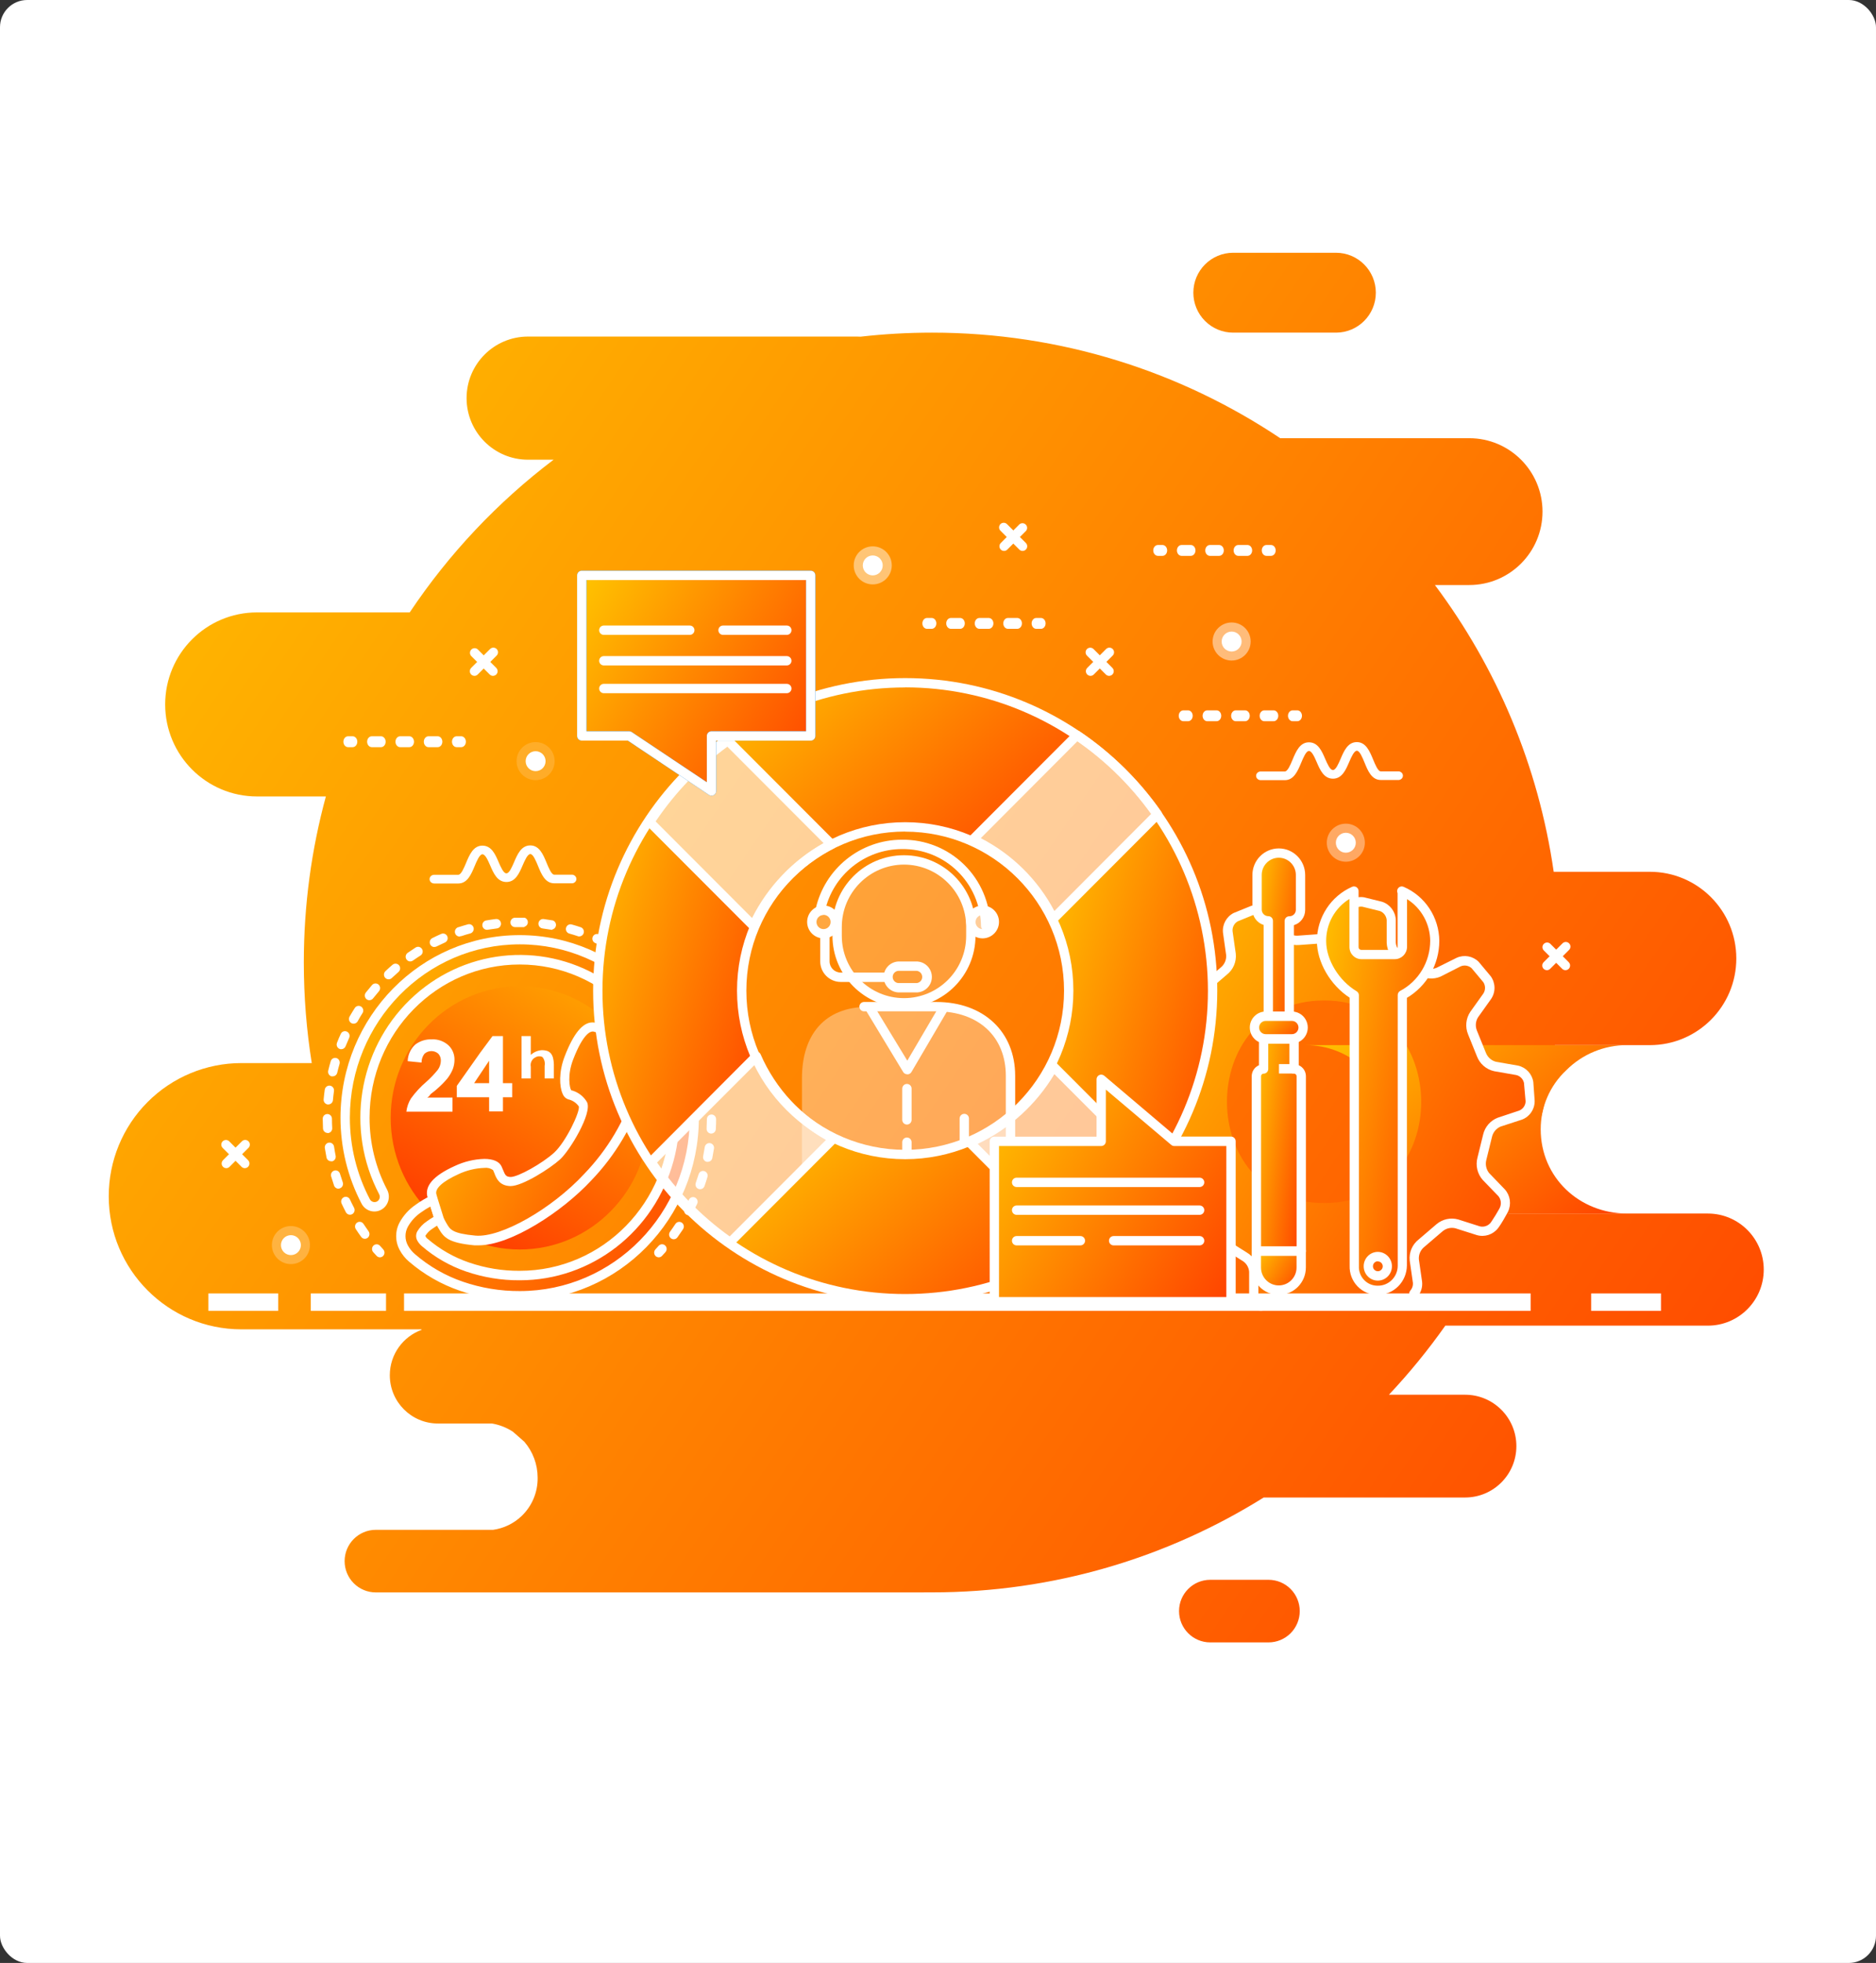
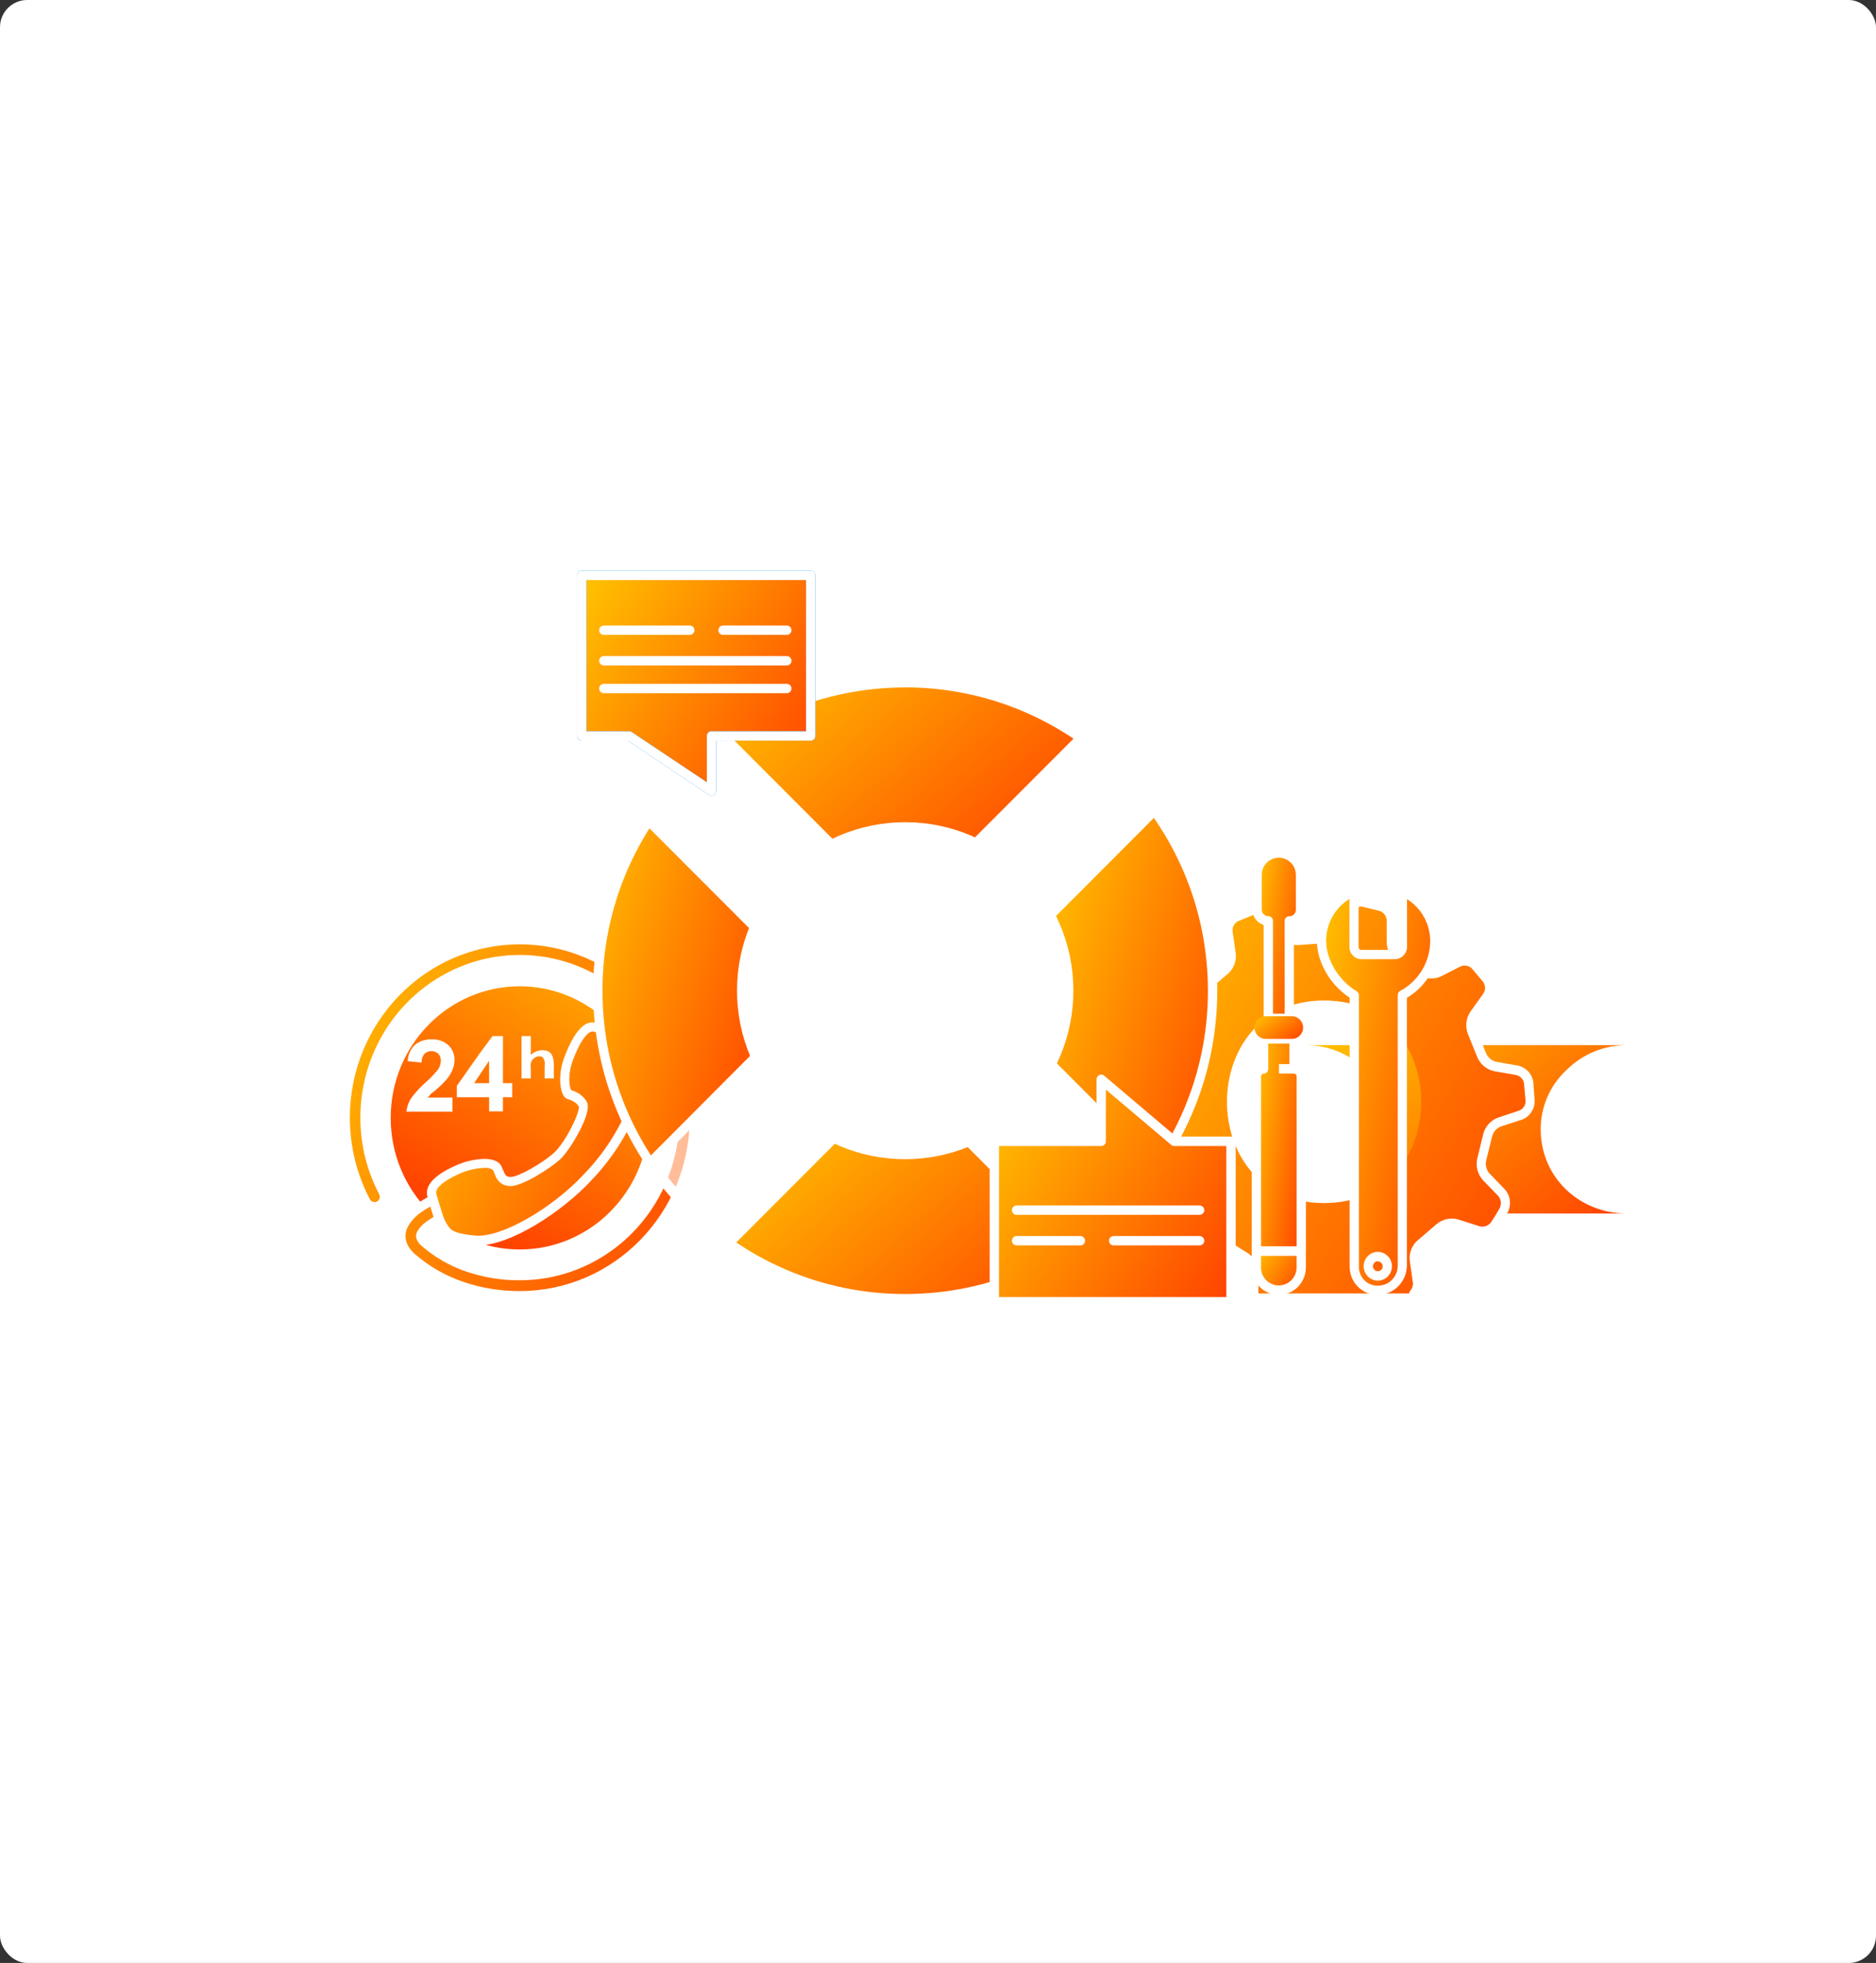
<svg xmlns="http://www.w3.org/2000/svg" width="345px" height="361px" viewBox="0 0 345 361" version="1.1">
  <rect x="0" y="0" width="345" height="361" fill="#333333" stroke="none" />
  <title>bbox3</title>
  <desc>Created with Sketch.</desc>
  <defs>
    <linearGradient x1="166.093%" y1="123.299%" x2="-23.171%" y2="12.547%" id="linearGradient-1">
      <stop stop-color="#FF0000" offset="0%" />
      <stop stop-color="#FFD100" offset="100%" />
    </linearGradient>
    <linearGradient x1="16.085%" y1="162.555%" x2="126.838%" y2="-26.709%" id="linearGradient-2">
      <stop stop-color="#FF0000" offset="0%" />
      <stop stop-color="#FFD100" offset="100%" />
    </linearGradient>
  </defs>
  <g id="Page-1" stroke="none" stroke-width="1" fill="none" fill-rule="evenodd">
    <g id="JKT-o-firmie" transform="translate(-962, -2916)">
      <g id="bbox3" transform="translate(962, 2916)">
        <g id="Walk-&amp;-Steps-Copy-10" fill="#FFFFFF">
          <rect id="Bg" x="0" y="0" width="345" height="361" rx="5" />
        </g>
        <g id="b3" transform="translate(20, 46)">
          <g>
-             <path d="M138.264,15.916 C142.573,15.427 146.955,15.175 151.395,15.175 C175.084,15.175 197.108,22.325 215.438,34.59 L250.203,34.59 C257.641,34.59 263.671,40.636 263.671,48.095 C263.666,55.55 257.638,61.59 250.203,61.59 L243.882,61.59 C255.201,76.728 262.91,94.735 265.729,114.328 L283.419,114.328 C292.194,114.333 299.307,121.465 299.311,130.264 C299.311,139.066 292.197,146.203 283.419,146.208 L265.933,146.208 C264.512,157.077 261.589,167.473 257.379,177.177 L294.077,177.177 C299.755,177.177 304.357,181.792 304.357,187.486 C304.357,193.179 299.755,197.794 294.077,197.794 L245.797,197.794 C242.639,202.275 239.171,206.52 235.426,210.5 L249.44,210.5 C254.645,210.5 258.864,214.731 258.864,219.95 C258.864,225.169 254.645,229.399 249.44,229.399 L212.396,229.399 C194.693,240.458 173.788,246.847 151.395,246.847 C150.989,246.847 150.584,246.845 150.179,246.841 C150.043,246.85 149.905,246.855 149.767,246.855 L49.117,246.855 C47.594,246.858 46.133,246.252 45.056,245.172 C43.979,244.092 43.375,242.627 43.377,241.1 C43.377,237.921 45.947,235.344 49.117,235.344 L70.688,235.344 C72.632,235.071 74.463,234.198 75.911,232.821 C77.842,230.983 78.916,228.418 78.872,225.748 C78.874,223.313 77.997,220.968 76.419,219.139 C75.714,218.536 75.016,217.923 74.326,217.303 C73.16,216.538 71.848,216.022 70.472,215.792 L60.537,215.792 C55.65,215.792 51.687,211.819 51.687,206.918 C51.687,203.071 54.128,199.797 57.541,198.565 C57.519,198.535 57.497,198.504 57.475,198.473 L24.391,198.473 C10.92,198.473 -3.12705746e-13,187.523 -3.12705746e-13,174.016 C-0.014,167.52 2.55,161.286 7.126,156.688 C11.702,152.091 17.914,149.507 24.391,149.507 L37.336,149.507 C36.373,143.484 35.872,137.306 35.872,131.011 C35.872,120.441 37.284,110.201 39.929,100.472 L27.253,100.472 C17.932,100.472 10.375,92.895 10.375,83.548 C10.375,74.201 17.932,66.625 27.253,66.625 L55.348,66.625 C62.548,55.847 71.504,46.349 81.806,38.542 L77.09,38.542 C70.857,38.537 65.806,33.469 65.806,27.219 C65.806,20.966 70.862,15.897 77.098,15.897 L137.61,15.897 C137.828,15.897 138.046,15.903 138.264,15.916 Z M202.568,244.536 L213.286,244.536 C214.808,244.536 216.268,245.142 217.345,246.222 C218.421,247.301 219.026,248.765 219.026,250.292 C219.026,251.818 218.421,253.282 217.345,254.362 C216.268,255.441 214.808,256.047 213.286,256.047 L202.568,256.047 C199.398,256.047 196.828,253.47 196.828,250.292 C196.828,247.113 199.398,244.536 202.568,244.536 Z M225.709,15.175 L206.8,15.175 C204.855,15.18 202.987,14.408 201.61,13.03 C200.232,11.652 199.458,9.781 199.458,7.83 C199.458,3.774 202.738,0.485 206.783,0.485 L225.691,0.485 C229.737,0.485 233.017,3.774 233.017,7.83 C233.017,11.88 229.747,15.166 225.709,15.175 Z" id="Combined-Shape" fill="url(#linearGradient-1)" />
            <path d="M219.917,146.208 L279.255,146.208 C275.031,146.182 270.975,147.86 267.997,150.864 C265.019,153.664 263.331,157.577 263.337,161.671 C263.337,170.562 270.465,177.177 279.238,177.177 L219.917,177.177 C224.304,177.177 228.27,175.923 231.157,173.028 C234.139,170.127 235.818,166.137 235.81,161.972 C235.821,157.757 234.145,153.715 231.157,150.751 C228.169,147.787 224.12,146.15 219.917,146.208 Z" id="Path" fill="url(#linearGradient-1)" />
            <ellipse id="Oval" fill="url(#linearGradient-2)" cx="75.576" cy="159.587" rx="23.725" ry="24.201" />
            <g id="Group" transform="translate(54.279, 144.123)" fill="#FFFFFF">
              <path d="M6.264,9.983 C6.871,9.449 7.438,8.87 7.962,8.252 C8.381,7.727 8.725,7.144 8.981,6.52 C9.194,5.968 9.304,5.381 9.303,4.788 C9.325,3.771 8.917,2.793 8.183,2.104 C7.334,1.347 6.228,0.958 5.102,1.022 C4.031,0.983 2.979,1.312 2.114,1.957 C1.243,2.736 0.729,3.85 0.696,5.031 L3.243,5.29 C3.232,4.7 3.424,4.124 3.786,3.663 C4.516,3.016 5.602,3.016 6.332,3.663 C6.657,4.025 6.822,4.506 6.791,4.996 C6.774,5.566 6.59,6.117 6.264,6.58 C5.626,7.379 4.921,8.12 4.159,8.797 C3.087,9.706 2.126,10.744 1.299,11.888 C0.842,12.625 0.552,13.456 0.45,14.321 L8.938,14.321 L8.938,11.724 L4.278,11.724 C4.491,11.622 4.671,11.46 4.796,11.256 C4.932,10.988 5.467,10.737 6.264,9.983 Z" id="Path" />
              <path d="M18.216,0.416 L16.298,0.416 L14.04,3.463 L9.728,9.576 L9.728,11.672 L15.67,11.672 L15.67,14.269 L18.216,14.269 L18.216,11.672 L19.914,11.672 L19.914,9.074 L18.216,9.074 L18.216,0.416 Z M15.67,9.074 L12.919,9.074 L14.294,7.013 L15.67,4.953 L15.67,9.074 Z" id="Shape" fill-rule="nonzero" />
              <path d="M27.417,4.399 C27.358,4.145 27.248,3.906 27.095,3.697 C26.922,3.468 26.694,3.289 26.433,3.178 C26.069,3.055 25.687,2.999 25.304,3.013 C24.572,3.073 23.88,3.377 23.335,3.879 L23.335,0.416 L21.637,0.416 L21.637,8.208 L23.335,8.208 L23.335,6.061 C23.196,5.354 23.545,4.64 24.183,4.329 C24.405,4.2 24.658,4.134 24.913,4.139 C25.116,4.129 25.317,4.18 25.491,4.286 C25.846,4.732 25.989,5.315 25.881,5.879 L25.881,8.208 L27.579,8.208 L27.579,5.611 C27.572,5.202 27.518,4.795 27.417,4.399 Z" id="Path" />
            </g>
            <path d="M59.669,174.671 C58.701,175.128 57.775,175.672 56.902,176.298 C55.819,177.04 54.919,178.027 54.271,179.182 C53.521,180.523 53.521,182.169 54.271,183.511 C54.658,184.223 55.173,184.855 55.79,185.373 C58.451,187.667 61.512,189.429 64.813,190.568 C68.288,191.769 71.933,192.375 75.602,192.36 C90.052,192.365 102.728,182.532 106.584,168.327 C110.44,154.122 104.528,139.038 92.134,131.461 C79.739,123.884 63.911,125.676 53.448,135.842 C42.985,146.007 40.46,162.046 47.276,175.043 C47.549,175.68 48.149,176.108 48.83,176.151 C49.51,176.193 50.157,175.843 50.504,175.245 C50.851,174.646 50.841,173.899 50.476,173.311 C44.444,161.794 46.687,147.585 55.959,138.582 C65.231,129.578 79.254,127.992 90.234,134.705 C101.215,141.418 106.455,154.78 103.043,167.366 C99.63,179.952 88.404,188.668 75.602,188.671 C72.335,188.671 69.091,188.118 66.002,187.035 C63.133,186.05 60.472,184.523 58.158,182.533 C57.886,182.315 57.656,182.047 57.479,181.745 C57.328,181.477 57.328,181.147 57.479,180.879 C57.873,180.243 58.397,179.703 59.016,179.294 C59.574,178.891 60.161,178.533 60.773,178.221 L59.669,174.671 Z" id="Path" fill="url(#linearGradient-1)" />
            <path d="M75.576,193.2 C71.824,193.214 68.095,192.594 64.542,191.364 C61.125,190.195 57.957,188.377 55.204,186.005 C54.514,185.414 53.939,184.698 53.507,183.892 C52.639,182.301 52.639,180.366 53.507,178.775 C54.216,177.498 55.207,176.407 56.401,175.588 C57.315,174.922 58.287,174.343 59.304,173.857 C59.525,173.75 59.781,173.746 60.005,173.845 C60.23,173.945 60.401,174.138 60.476,174.376 L61.579,177.943 C61.703,178.347 61.524,178.782 61.155,178.974 C60.581,179.265 60.031,179.601 59.508,179.978 C58.992,180.306 58.555,180.747 58.226,181.268 C58.303,181.508 58.459,181.713 58.668,181.848 C60.902,183.765 63.471,185.234 66.239,186.178 C69.247,187.213 72.402,187.731 75.576,187.71 C90.826,187.71 103.189,175.1 103.189,159.544 C103.189,143.988 90.826,131.378 75.576,131.378 C60.326,131.378 47.964,143.988 47.964,159.544 C47.954,164.17 49.065,168.727 51.198,172.809 C51.886,174.131 51.397,175.773 50.103,176.48 C49.479,176.82 48.749,176.894 48.072,176.684 C47.396,176.475 46.828,175.999 46.495,175.363 C45.226,172.943 44.254,170.372 43.601,167.709 C42.947,165.039 42.617,162.297 42.616,159.544 C42.639,140.987 57.401,125.961 75.593,125.975 C93.786,125.989 108.524,141.039 108.52,159.596 C108.515,178.153 93.769,193.195 75.576,193.2 Z M59.16,175.883 C58.548,176.212 57.958,176.582 57.394,176.991 C56.417,177.659 55.603,178.548 55.018,179.589 C54.421,180.663 54.421,181.978 55.018,183.052 C55.354,183.668 55.8,184.214 56.333,184.663 C58.913,186.89 61.882,188.599 65.085,189.702 C68.469,190.869 72.021,191.454 75.593,191.433 C92.855,191.433 106.848,177.16 106.848,159.553 C106.848,141.946 92.855,127.672 75.593,127.672 C58.332,127.672 44.339,141.946 44.339,159.553 C44.34,162.165 44.653,164.768 45.273,167.302 C45.894,169.827 46.818,172.264 48.023,174.558 C48.281,175.03 48.858,175.21 49.33,174.965 C49.801,174.709 49.979,174.112 49.729,173.632 C43.517,161.77 45.828,147.138 55.377,137.867 C64.926,128.595 79.367,126.963 90.675,133.877 C101.982,140.79 107.378,154.551 103.862,167.512 C100.347,180.473 88.785,189.448 75.602,189.451 C72.235,189.476 68.887,188.929 65.696,187.832 C62.728,186.814 59.974,185.233 57.581,183.173 C57.238,182.883 56.95,182.531 56.732,182.134 C56.454,181.616 56.454,180.99 56.732,180.472 C57.185,179.712 57.8,179.067 58.532,178.584 C58.928,178.296 59.339,178.03 59.763,177.788 L59.16,175.883 Z" id="Shape" fill="#FFFFFF" fill-rule="nonzero" />
            <path d="M60.773,178.238 C60.908,178.582 61.07,178.915 61.257,179.234 C62.105,180.636 62.368,181.667 67.343,182.134 C72.605,182.628 82.24,176.809 88.071,170.514 C93.903,164.22 96.449,158.393 97.612,154.41 C98.775,150.427 96.993,145.587 95.482,144.954 C93.971,144.322 90.813,143.335 89.37,142.92 C87.587,142.418 85.975,145.162 84.633,148.522 C83.292,151.881 83.878,155.033 84.701,155.31 C85.754,155.523 86.675,156.168 87.248,157.094 C87.893,158.384 84.557,164.687 82.503,166.618 C80.449,168.549 75.619,171.38 73.896,171.311 C72.173,171.242 72.045,170.047 71.493,168.861 C70.942,167.674 67.58,167.597 64.007,169.207 C60.433,170.818 58.999,172.428 59.474,173.969 C59.542,174.194 59.618,174.445 59.686,174.705 L60.773,178.238 Z" id="Path" fill="url(#linearGradient-1)" />
            <path d="M67.996,183.026 C67.75,183.026 67.504,183.026 67.266,183.026 C62.453,182.576 61.638,181.58 60.705,179.996 L60.543,179.727 C60.331,179.37 60.147,178.997 59.992,178.61 L58.863,174.974 C58.786,174.697 58.71,174.454 58.642,174.238 C57.997,172.168 59.678,170.211 63.642,168.428 C65.343,167.627 67.185,167.185 69.057,167.129 C70.696,167.129 71.825,167.614 72.232,168.506 C72.334,168.722 72.419,168.93 72.504,169.138 C72.903,170.133 73.055,170.419 73.904,170.454 C75.296,170.454 79.761,167.943 81.909,165.977 C84.056,164.012 86.679,158.496 86.45,157.483 C85.972,156.799 85.255,156.328 84.447,156.167 C83.996,155.989 83.641,155.624 83.471,155.163 C82.868,153.847 82.732,151.119 83.861,148.236 C85.482,144.054 87.155,142.028 88.954,142.028 C89.175,142.026 89.395,142.056 89.608,142.114 C90.915,142.487 94.191,143.5 95.813,144.175 C97.935,145.041 99.649,150.513 98.436,154.678 C96.501,160.865 93.165,166.501 88.699,171.129 C83.386,176.835 73.964,183.026 67.996,183.026 Z M69.057,168.783 C67.419,168.842 65.809,169.234 64.321,169.934 C61.409,171.25 59.932,172.601 60.255,173.64 C60.331,173.883 60.399,174.134 60.476,174.402 L61.579,177.943 C61.694,178.218 61.827,178.484 61.978,178.74 L62.148,179.034 C62.784,180.125 63.209,180.844 67.411,181.234 C72.13,181.667 81.501,176.298 87.452,169.874 C91.732,165.44 94.931,160.042 96.789,154.115 C97.892,150.331 96.05,146.08 95.151,145.708 C93.665,145.084 90.49,144.089 89.132,143.708 C89.068,143.699 89.002,143.699 88.937,143.708 C88.581,143.708 87.239,144.08 85.414,148.825 C84.294,151.699 84.744,154.072 85.049,154.505 C86.266,154.803 87.312,155.59 87.952,156.687 C88.963,158.704 84.812,165.553 83.012,167.207 C81.213,168.861 76.103,172.125 73.904,172.125 L73.811,172.125 C71.842,172.047 71.264,170.714 70.908,169.735 C70.831,169.553 70.755,169.363 70.67,169.181 C70.2,168.848 69.625,168.706 69.057,168.783 Z" id="Shape" fill="#FFFFFF" fill-rule="nonzero" />
            <g id="Group" transform="translate(39, 122.477)" fill="#FFFFFF">
              <path d="M62.143,62.757 C61.804,62.756 61.499,62.549 61.366,62.231 C61.233,61.912 61.298,61.544 61.532,61.294 L62.092,60.67 C62.29,60.42 62.607,60.301 62.917,60.363 C63.226,60.424 63.477,60.656 63.567,60.964 C63.658,61.272 63.574,61.605 63.349,61.831 L62.755,62.48 C62.597,62.654 62.376,62.754 62.143,62.757 Z" id="Path" />
              <path d="M64.894,59.432 C64.572,59.432 64.278,59.247 64.134,58.954 C63.991,58.66 64.022,58.309 64.215,58.047 C64.548,57.591 64.871,57.126 65.182,56.653 C65.342,56.377 65.639,56.213 65.953,56.229 C66.267,56.244 66.547,56.435 66.681,56.725 C66.815,57.016 66.78,57.358 66.591,57.614 C66.263,58.11 65.926,58.598 65.581,59.077 C65.421,59.301 65.165,59.433 64.894,59.432 Z M8.098,59.346 C7.829,59.344 7.577,59.212 7.419,58.991 C7.068,58.512 6.731,58.024 6.409,57.527 C6.179,57.132 6.293,56.622 6.668,56.367 C7.042,56.111 7.547,56.199 7.818,56.566 C8.129,57.04 8.449,57.504 8.777,57.96 C8.969,58.221 9.001,58.57 8.859,58.863 C8.717,59.156 8.426,59.342 8.106,59.346 L8.098,59.346 Z M67.652,55.016 C67.355,55.016 67.079,54.856 66.926,54.595 C66.773,54.335 66.765,54.012 66.905,53.744 C67.171,53.241 67.423,52.733 67.661,52.22 C67.777,51.918 68.049,51.708 68.365,51.675 C68.681,51.642 68.988,51.792 69.162,52.063 C69.336,52.335 69.346,52.683 69.189,52.964 C68.934,53.501 68.668,54.032 68.391,54.557 C68.245,54.836 67.962,55.012 67.652,55.016 Z M5.356,54.921 C5.043,54.92 4.756,54.744 4.609,54.462 C4.332,53.937 4.069,53.403 3.82,52.86 C3.618,52.428 3.799,51.91 4.223,51.704 C4.647,51.499 5.155,51.683 5.356,52.116 C5.594,52.629 5.846,53.137 6.112,53.64 C6.256,53.91 6.25,54.238 6.094,54.502 C5.939,54.765 5.658,54.925 5.356,54.921 Z M69.749,50.228 C69.472,50.228 69.213,50.091 69.054,49.86 C68.896,49.629 68.857,49.333 68.951,49.068 C69.138,48.537 69.316,47.997 69.486,47.449 C69.635,47.006 70.101,46.764 70.539,46.902 C70.977,47.04 71.229,47.509 71.107,47.96 C70.937,48.537 70.751,49.114 70.547,49.691 C70.415,50.018 70.103,50.23 69.757,50.228 L69.749,50.228 Z M3.234,50.133 C2.877,50.133 2.558,49.904 2.436,49.561 C2.238,48.984 2.054,48.407 1.884,47.83 C1.781,47.385 2.035,46.935 2.464,46.802 C2.893,46.669 3.349,46.899 3.506,47.328 C3.67,47.876 3.845,48.416 4.032,48.947 C4.191,49.396 3.963,49.892 3.523,50.055 C3.432,50.098 3.334,50.125 3.234,50.133 Z M71.141,45.189 L70.971,45.189 C70.751,45.143 70.557,45.01 70.433,44.818 C70.309,44.626 70.264,44.392 70.309,44.167 C70.417,43.59 70.516,43.03 70.606,42.487 C70.677,42.009 71.114,41.68 71.582,41.751 C72.051,41.823 72.374,42.269 72.304,42.747 C72.213,43.324 72.112,43.902 71.998,44.479 C71.923,44.899 71.559,45.2 71.141,45.189 Z M1.893,45.085 C1.483,45.093 1.126,44.802 1.044,44.392 C0.931,43.815 0.829,43.238 0.738,42.661 C0.668,42.182 0.991,41.737 1.46,41.665 C1.929,41.593 2.366,41.923 2.436,42.401 C2.521,42.978 2.617,43.538 2.725,44.081 C2.77,44.306 2.725,44.54 2.601,44.731 C2.477,44.923 2.283,45.056 2.063,45.102 L1.893,45.085 Z M71.795,39.994 L71.744,39.994 C71.278,39.966 70.922,39.56 70.946,39.085 C70.974,38.507 70.991,37.93 70.997,37.353 C70.997,36.875 71.377,36.487 71.846,36.487 C72.314,36.487 72.694,36.875 72.694,37.353 C72.694,37.93 72.677,38.528 72.643,39.145 C72.634,39.613 72.262,39.989 71.803,39.994 L71.795,39.994 Z M1.248,39.881 C0.795,39.882 0.422,39.52 0.399,39.059 C0.371,38.481 0.354,37.884 0.348,37.266 C0.348,36.788 0.728,36.4 1.197,36.4 C1.666,36.4 2.046,36.788 2.046,37.266 C2.046,37.844 2.063,38.421 2.097,38.998 C2.108,39.228 2.03,39.453 1.878,39.623 C1.727,39.794 1.515,39.896 1.29,39.907 L1.248,39.907 L1.248,39.881 Z M71.701,34.755 C71.261,34.757 70.892,34.415 70.852,33.967 C70.802,33.39 70.739,32.813 70.666,32.236 C70.602,31.758 70.931,31.318 71.4,31.253 C71.869,31.188 72.3,31.524 72.363,32.002 C72.443,32.579 72.508,33.171 72.559,33.777 C72.598,34.253 72.252,34.671 71.786,34.712 L71.71,34.712 L71.701,34.755 Z M1.35,34.643 L1.282,34.643 C0.815,34.597 0.473,34.175 0.518,33.699 C0.569,33.122 0.637,32.53 0.722,31.924 C0.764,31.615 0.965,31.352 1.249,31.235 C1.533,31.118 1.856,31.164 2.098,31.356 C2.339,31.548 2.462,31.857 2.419,32.166 C2.34,32.744 2.275,33.321 2.224,33.898 C2.16,34.332 1.788,34.648 1.358,34.634 L1.35,34.643 Z M70.878,29.586 C70.476,29.597 70.121,29.319 70.029,28.92 C69.899,28.342 69.757,27.791 69.605,27.266 C69.473,26.807 69.732,26.326 70.182,26.192 C70.632,26.058 71.103,26.322 71.234,26.781 C71.399,27.358 71.548,27.935 71.684,28.513 C71.738,28.737 71.702,28.973 71.584,29.17 C71.466,29.366 71.276,29.507 71.056,29.56 L70.878,29.586 Z M2.19,29.474 C2.122,29.482 2.054,29.482 1.986,29.474 C1.766,29.42 1.577,29.28 1.459,29.083 C1.341,28.886 1.305,28.65 1.358,28.426 C1.494,27.849 1.647,27.272 1.817,26.694 C1.901,26.397 2.135,26.169 2.43,26.096 C2.724,26.022 3.035,26.115 3.245,26.338 C3.454,26.562 3.531,26.882 3.446,27.179 C3.288,27.722 3.144,28.27 3.013,28.824 C2.914,29.201 2.581,29.463 2.198,29.465 L2.19,29.474 Z M69.325,24.59 C68.977,24.591 68.664,24.374 68.535,24.045 C68.326,23.514 68.105,22.991 67.873,22.478 C67.678,22.042 67.867,21.529 68.293,21.33 C68.72,21.132 69.223,21.324 69.418,21.759 C69.661,22.302 69.893,22.85 70.114,23.404 C70.218,23.669 70.186,23.97 70.03,24.207 C69.874,24.444 69.613,24.588 69.333,24.59 L69.325,24.59 Z M3.76,24.486 C3.479,24.487 3.215,24.344 3.057,24.107 C2.899,23.869 2.867,23.567 2.971,23.3 C3.192,22.723 3.424,22.177 3.667,21.664 C3.864,21.228 4.369,21.039 4.796,21.239 C5.223,21.44 5.409,21.956 5.212,22.391 C4.98,22.905 4.759,23.424 4.55,23.95 C4.417,24.269 4.109,24.477 3.769,24.478 L3.76,24.486 Z M67.067,19.88 C66.762,19.881 66.48,19.716 66.328,19.447 C66.045,18.956 65.762,18.472 65.479,17.992 C65.224,17.591 65.336,17.054 65.73,16.793 C66.124,16.533 66.65,16.647 66.905,17.049 C67.222,17.551 67.528,18.059 67.822,18.573 C67.975,18.842 67.974,19.175 67.819,19.444 C67.665,19.712 67.38,19.876 67.075,19.871 L67.067,19.88 Z M6.018,19.785 C5.713,19.785 5.432,19.618 5.281,19.347 C5.13,19.077 5.133,18.745 5.288,18.477 C5.583,17.964 5.891,17.456 6.213,16.953 C6.367,16.669 6.664,16.495 6.982,16.505 C7.301,16.514 7.587,16.705 7.724,16.999 C7.861,17.292 7.825,17.639 7.631,17.897 C7.325,18.371 7.043,18.853 6.782,19.343 C6.631,19.618 6.344,19.787 6.035,19.785 L6.018,19.785 Z M64.164,15.551 C63.905,15.55 63.662,15.428 63.502,15.222 C63.156,14.777 62.8,14.341 62.432,13.914 C62.216,13.685 62.141,13.353 62.236,13.05 C62.332,12.746 62.582,12.521 62.889,12.463 C63.196,12.405 63.509,12.523 63.705,12.771 C64.09,13.222 64.466,13.68 64.834,14.148 C65.035,14.407 65.074,14.759 64.935,15.057 C64.796,15.354 64.504,15.546 64.181,15.551 L64.164,15.551 Z M8.93,15.473 C8.605,15.471 8.31,15.281 8.169,14.983 C8.028,14.684 8.066,14.33 8.268,14.07 C8.636,13.603 9.012,13.147 9.397,12.702 C9.592,12.454 9.906,12.336 10.213,12.394 C10.519,12.452 10.77,12.677 10.866,12.98 C10.961,13.283 10.886,13.615 10.67,13.845 C10.302,14.272 9.943,14.708 9.592,15.152 C9.432,15.348 9.196,15.462 8.947,15.464 L8.93,15.473 Z M60.709,11.698 C60.494,11.697 60.288,11.613 60.132,11.464 C59.724,11.077 59.308,10.699 58.884,10.33 C58.625,10.139 58.492,9.817 58.541,9.494 C58.59,9.172 58.812,8.906 59.115,8.804 C59.419,8.703 59.753,8.784 59.979,9.014 C60.426,9.4 60.862,9.799 61.286,10.208 C61.518,10.456 61.585,10.821 61.456,11.137 C61.327,11.454 61.028,11.664 60.692,11.672 L60.709,11.698 Z M12.452,11.628 C12.105,11.627 11.793,11.41 11.665,11.079 C11.538,10.749 11.621,10.373 11.875,10.13 C12.305,9.721 12.744,9.325 13.191,8.944 C13.423,8.745 13.742,8.687 14.027,8.792 C14.312,8.897 14.521,9.149 14.575,9.454 C14.628,9.759 14.518,10.07 14.286,10.269 C13.862,10.638 13.446,11.017 13.038,11.403 C12.876,11.554 12.663,11.634 12.444,11.628 L12.452,11.628 Z M56.711,8.399 C56.538,8.398 56.369,8.344 56.227,8.243 C55.769,7.92 55.305,7.605 54.835,7.299 C54.554,7.147 54.381,6.848 54.385,6.524 C54.389,6.2 54.57,5.905 54.854,5.76 C55.138,5.615 55.478,5.645 55.735,5.836 C56.233,6.153 56.719,6.482 57.195,6.823 C57.498,7.039 57.63,7.431 57.519,7.792 C57.408,8.152 57.081,8.398 56.711,8.399 Z M16.45,8.338 C16.08,8.337 15.753,8.092 15.642,7.731 C15.532,7.371 15.663,6.979 15.967,6.762 C16.448,6.422 16.937,6.093 17.435,5.775 C17.834,5.522 18.358,5.646 18.607,6.052 C18.855,6.459 18.733,6.994 18.335,7.247 C17.86,7.547 17.393,7.859 16.934,8.182 C16.79,8.285 16.618,8.34 16.442,8.338 L16.45,8.338 Z M52.297,5.741 C52.164,5.74 52.033,5.707 51.915,5.645 C51.417,5.391 50.913,5.152 50.404,4.927 C50,4.72 49.826,4.228 50.007,3.806 C50.188,3.384 50.66,3.18 51.083,3.342 C51.621,3.585 52.15,3.839 52.67,4.104 C53.001,4.294 53.167,4.685 53.078,5.061 C52.99,5.437 52.667,5.707 52.288,5.723 L52.297,5.741 Z M20.89,5.689 C20.492,5.694 20.143,5.417 20.052,5.022 C19.96,4.627 20.15,4.22 20.508,4.044 C21.034,3.778 21.566,3.527 22.104,3.29 C22.384,3.147 22.72,3.173 22.976,3.358 C23.232,3.544 23.366,3.858 23.326,4.176 C23.286,4.493 23.077,4.762 22.783,4.875 C22.268,5.106 21.761,5.345 21.263,5.593 C21.139,5.652 21.002,5.679 20.864,5.671 L20.89,5.689 Z M47.56,3.749 C47.471,3.749 47.382,3.734 47.297,3.706 C46.771,3.527 46.236,3.362 45.693,3.212 C45.241,3.086 44.974,2.609 45.099,2.147 C45.223,1.686 45.69,1.414 46.143,1.541 C46.709,1.697 47.275,1.87 47.84,2.061 C48.217,2.212 48.436,2.614 48.364,3.021 C48.292,3.427 47.948,3.725 47.543,3.732 L47.56,3.749 Z M25.643,3.749 C25.175,3.823 24.736,3.496 24.663,3.017 C24.59,2.539 24.911,2.092 25.38,2.017 C25.946,1.833 26.512,1.662 27.078,1.507 C27.523,1.401 27.971,1.674 28.09,2.125 C28.209,2.575 27.957,3.041 27.519,3.178 C26.953,3.328 26.419,3.489 25.915,3.663 C25.821,3.691 25.724,3.703 25.626,3.697 L25.643,3.749 Z M42.569,2.52 L42.425,2.52 C41.859,2.422 41.307,2.338 40.77,2.269 C40.466,2.231 40.206,2.032 40.085,1.746 C39.965,1.459 40.004,1.129 40.187,0.88 C40.37,0.63 40.67,0.5 40.973,0.537 C41.539,0.612 42.105,0.698 42.671,0.797 C43.037,0.923 43.272,1.286 43.244,1.679 C43.216,2.072 42.932,2.396 42.552,2.468 L42.569,2.52 Z M30.626,2.52 C30.157,2.56 29.745,2.206 29.705,1.727 C29.665,1.249 30.013,0.829 30.482,0.788 C31.048,0.69 31.614,0.606 32.179,0.537 C32.648,0.479 33.074,0.821 33.13,1.299 C33.186,1.777 32.852,2.211 32.383,2.269 C31.817,2.338 31.251,2.419 30.685,2.511 L30.541,2.511 L30.626,2.52 Z M37.417,2.026 C36.857,2.026 36.296,2.026 35.719,2.026 C35.25,2.026 34.87,1.638 34.87,1.16 C34.87,0.682 35.25,0.294 35.719,0.294 C36.305,0.294 36.89,0.294 37.476,0.294 C37.836,0.41 38.079,0.754 38.071,1.139 C38.063,1.524 37.807,1.857 37.442,1.957 L37.417,2.026 Z" id="Shape" fill-rule="nonzero" />
              <path d="M10.874,62.757 C10.643,62.756 10.422,62.659 10.262,62.489 L9.668,61.839 C9.443,61.614 9.359,61.28 9.45,60.972 C9.54,60.664 9.791,60.433 10.1,60.371 C10.41,60.31 10.727,60.428 10.925,60.679 L11.485,61.302 C11.713,61.553 11.775,61.918 11.643,62.232 C11.51,62.547 11.209,62.753 10.874,62.757 Z" id="Path" />
            </g>
            <path d="M261.119,153.092 C260.93,151.981 260.091,151.095 258.998,150.852 L254.92,150.142 C253.783,149.877 252.848,149.064 252.421,147.97 L250.815,143.896 C250.362,142.816 250.471,141.581 251.107,140.599 L253.529,137.199 C254.152,136.265 254.152,135.044 253.529,134.11 L251.339,131.515 C250.536,130.725 249.338,130.503 248.308,130.953 L244.581,132.795 C243.519,133.24 242.308,133.12 241.352,132.475 L237.591,130.139 C236.593,129.562 235.948,128.519 235.874,127.362 L235.874,123.166 C235.804,122.041 235.074,121.067 234.019,120.692 L230.73,119.878 C229.623,119.716 228.529,120.242 227.957,121.211 L227.33,122.413 L226.574,123.876 L226.033,124.905 C225.429,125.908 224.379,126.553 223.217,126.635 L218.872,126.947 C217.71,127.047 216.575,126.561 215.84,125.649 L213.393,122.292 C212.696,121.404 211.531,121.037 210.456,121.367 L207.305,122.647 C206.311,123.166 205.727,124.24 205.828,125.364 L206.421,129.508 C206.523,130.676 206.039,131.818 205.132,132.553 L201.792,135.408 C200.917,136.171 199.725,136.449 198.606,136.152 L194.656,134.88 C193.571,134.589 192.416,134.968 191.711,135.849 C191.711,135.849 191.411,136.265 190.784,137.294 C190.157,138.324 189.925,138.774 189.925,138.774 C189.45,139.797 189.622,141.006 190.363,141.854 L193.257,144.865 C194.012,145.75 194.297,146.949 194.021,148.083 L192.956,152.409 C192.684,153.541 191.884,154.47 190.809,154.9 L186.877,156.216 C185.836,156.616 185.141,157.611 185.116,158.733 L185.357,162.194 C185.546,163.301 186.381,164.183 187.469,164.426 L191.548,165.135 C192.684,165.402 193.618,166.214 194.047,167.307 L195.687,171.373 C196.137,172.451 196.035,173.683 195.412,174.67 L192.973,178.078 C192.353,179.016 192.373,180.242 193.025,181.158 L195.189,183.754 C195.992,184.544 197.19,184.766 198.22,184.316 L201.947,182.473 C203.008,182.029 204.22,182.149 205.175,182.794 L208.919,185.147 C209.924,185.713 210.572,186.757 210.637,187.915 L210.637,192.103 C210.692,192.998 211.172,193.813 211.925,194.292 L239.996,191.973 C240.501,191.407 240.749,190.655 240.683,189.897 L240.09,185.77 C239.989,184.602 240.472,183.46 241.378,182.724 L244.718,179.869 C245.598,179.109 246.793,178.834 247.913,179.134 L251.863,180.397 C252.944,180.694 254.097,180.317 254.799,179.437 C254.799,179.437 255.1,179.03 255.744,178 C256.388,176.971 256.603,176.504 256.603,176.504 C257.077,175.479 256.909,174.269 256.173,173.415 L253.297,170.43 C252.535,169.548 252.252,168.345 252.541,167.212 L253.597,162.886 C253.867,161.75 254.668,160.818 255.744,160.386 L259.694,159.071 C260.727,158.655 261.407,157.648 261.411,156.527 L261.119,153.092 Z M223.5,175.249 C199.671,175.249 199.706,137.995 223.5,137.995 C247.294,137.995 247.329,175.249 223.534,175.249 L223.5,175.249 Z" id="Shape" fill="url(#linearGradient-1)" fill-rule="nonzero" />
            <path d="M211.899,195.105 C211.734,195.104 211.574,195.056 211.435,194.966 C210.423,194.341 209.78,193.254 209.718,192.059 L209.718,187.863 C209.646,187.041 209.19,186.302 208.49,185.874 L208.413,185.83 L204.669,183.477 C203.965,182.991 203.068,182.887 202.273,183.2 L198.546,185.052 C197.181,185.662 195.585,185.37 194.519,184.316 L192.312,181.652 C191.414,180.425 191.379,178.762 192.226,177.499 L194.656,174.099 C195.091,173.372 195.165,172.482 194.854,171.693 L193.188,167.567 C192.866,166.751 192.177,166.14 191.333,165.923 L187.263,165.213 C185.802,164.904 184.679,163.722 184.438,162.237 L184.189,158.776 C184.192,157.259 185.13,155.904 186.542,155.376 L190.475,154.061 C191.253,153.734 191.834,153.058 192.046,152.236 L193.128,147.91 C193.333,147.064 193.133,146.171 192.587,145.496 L189.693,142.485 C188.693,141.37 188.465,139.754 189.118,138.402 C189.118,138.402 189.367,137.952 189.977,136.87 C190.586,135.789 190.938,135.382 190.947,135.365 C191.871,134.186 193.408,133.681 194.845,134.085 L198.795,135.356 C199.612,135.56 200.475,135.361 201.122,134.82 L204.497,131.93 C205.178,131.385 205.55,130.538 205.493,129.664 L204.909,125.528 C204.755,124.026 205.538,122.584 206.876,121.903 L210.07,120.605 C211.51,120.131 213.091,120.619 214.02,121.825 L216.467,125.121 C217.015,125.779 217.842,126.133 218.691,126.073 L223.096,125.753 C223.965,125.688 224.753,125.217 225.226,124.481 L227.149,120.796 C227.901,119.491 229.372,118.786 230.85,119.022 L234.182,119.844 C235.613,120.316 236.609,121.625 236.69,123.14 L236.69,127.354 C236.757,128.189 237.221,128.939 237.935,129.369 L241.722,131.731 C242.432,132.216 243.334,132.32 244.134,132.008 L247.896,130.139 C249.261,129.529 250.857,129.821 251.923,130.875 L254.147,133.539 C255.04,134.768 255.075,136.428 254.233,137.692 L251.811,141.092 C251.362,141.817 251.283,142.713 251.597,143.506 L253.262,147.624 C253.584,148.44 254.274,149.051 255.117,149.268 L259.187,149.978 C260.642,150.305 261.749,151.496 261.978,152.98 L262.227,156.44 C262.256,157.974 261.324,159.36 259.9,159.901 L255.967,161.182 C255.188,161.512 254.606,162.19 254.396,163.016 L253.331,167.342 C253.12,168.187 253.321,169.083 253.872,169.755 L256.749,172.74 C257.748,173.863 257.975,175.483 257.324,176.841 C257.324,176.841 257.092,177.317 256.465,178.381 C255.838,179.445 255.495,179.861 255.486,179.878 C254.563,181.059 253.021,181.558 251.588,181.141 L247.647,179.887 C246.824,179.687 245.955,179.889 245.302,180.432 L241.928,183.321 C241.247,183.867 240.875,184.714 240.932,185.588 L241.524,189.706 C241.637,190.71 241.325,191.715 240.665,192.475 C240.466,192.71 240.157,192.82 239.856,192.763 C239.554,192.706 239.305,192.492 239.203,192.201 C239.101,191.909 239.161,191.585 239.36,191.35 C239.701,190.97 239.874,190.468 239.841,189.957 L239.248,185.83 C239.092,184.339 239.712,182.873 240.889,181.954 L244.169,179.143 C245.285,178.197 246.794,177.872 248.196,178.277 L252.137,179.532 C252.867,179.714 253.636,179.462 254.121,178.883 C254.121,178.883 254.422,178.476 255.023,177.499 C255.624,176.521 255.83,176.097 255.83,176.088 C256.146,175.386 256.036,174.562 255.547,173.969 L252.67,170.993 C251.686,169.879 251.325,168.341 251.708,166.9 L252.747,162.67 C253.075,161.244 254.086,160.076 255.443,159.555 L259.393,158.24 C260.08,157.96 260.537,157.299 260.561,156.553 L260.261,153.153 C260.102,152.437 259.552,151.876 258.844,151.708 L254.774,150.999 C253.324,150.68 252.132,149.645 251.605,148.247 L249.982,144.224 C249.417,142.865 249.569,141.311 250.386,140.089 L252.799,136.706 C253.199,136.079 253.199,135.274 252.799,134.647 L250.626,132.051 C250.078,131.563 249.302,131.432 248.625,131.714 L244.924,133.6 C243.57,134.188 242.01,134.035 240.794,133.193 L237.136,130.918 C235.879,130.19 235.078,128.865 235.015,127.405 L235.015,123.201 C234.95,122.457 234.47,121.816 233.779,121.548 L230.524,120.744 C229.807,120.667 229.107,121.001 228.712,121.609 L226.772,125.294 C226.014,126.575 224.677,127.395 223.199,127.483 L218.906,127.795 C217.448,127.923 216.024,127.302 215.119,126.142 L212.68,122.794 C212.208,122.219 211.446,121.976 210.731,122.171 L207.614,123.443 C206.981,123.809 206.613,124.509 206.67,125.243 L207.262,129.378 C207.416,130.866 206.796,132.329 205.622,133.245 L202.342,136.057 C201.239,137.009 199.733,137.334 198.34,136.922 L194.39,135.65 C193.656,135.469 192.884,135.724 192.398,136.308 C192.398,136.308 192.097,136.723 191.539,137.692 C190.981,138.661 190.681,139.128 190.681,139.137 C190.385,139.821 190.498,140.615 190.973,141.188 L193.866,144.198 C194.836,145.313 195.196,146.838 194.828,148.273 L193.772,152.521 C193.443,153.944 192.432,155.109 191.076,155.627 L187.1,156.96 C186.417,157.241 185.959,157.896 185.923,158.638 L186.164,162.038 C186.319,162.752 186.866,163.314 187.572,163.483 L191.642,164.192 C193.092,164.511 194.284,165.546 194.811,166.944 L196.434,170.967 C196.999,172.319 196.861,173.865 196.065,175.094 L193.626,178.502 C193.218,179.121 193.218,179.926 193.626,180.544 L195.781,183.14 C196.327,183.626 197.1,183.757 197.773,183.477 L201.5,181.634 C202.855,181.046 204.415,181.199 205.631,182.041 L209.271,184.334 C210.533,185.065 211.341,186.39 211.418,187.855 L211.418,192.042 C211.467,192.636 211.783,193.175 212.277,193.504 C212.594,193.7 212.751,194.078 212.665,194.443 C212.579,194.807 212.27,195.074 211.899,195.105 Z" id="Path" fill="#FFFFFF" />
            <rect id="Rectangle" fill="#FFFFFF" x="37.154" y="191.869" width="13.837" height="3.2" />
            <rect id="Rectangle" fill="#FFFFFF" x="18.317" y="191.869" width="12.843" height="3.2" />
            <rect id="Rectangle" fill="#FFFFFF" x="272.617" y="191.869" width="12.843" height="3.2" />
            <rect id="Rectangle" fill="#FFFFFF" x="54.304" y="191.869" width="207.182" height="3.2" />
            <path d="M237.896,118.092 L237.896,128.196 C237.863,128.96 237.236,129.558 236.481,129.544 L230.365,129.544 C230.01,129.546 229.669,129.405 229.417,129.153 C229.165,128.9 229.022,128.556 229.019,128.196 L229.019,118.083 C229.014,118.014 229.014,117.945 229.019,117.876 C225.389,119.429 223.023,123.027 223.005,127.022 C223.005,131.021 225.757,135.045 229.028,136.988 L229.028,186.76 C228.979,187.936 229.406,189.081 230.21,189.931 C231.014,190.78 232.126,191.26 233.287,191.259 C234.485,191.285 235.643,190.823 236.504,189.978 C237.365,189.133 237.857,187.974 237.87,186.76 L237.87,136.997 C241.517,135.043 243.809,131.213 243.833,127.031 C243.803,123.037 241.436,119.444 237.81,117.885 C237.843,117.952 237.872,118.021 237.896,118.092 Z M233.364,188.651 C232.395,188.651 231.609,187.854 231.609,186.872 C231.609,185.889 232.395,185.093 233.364,185.093 C234.333,185.093 235.119,185.889 235.119,186.872 C235.119,187.345 234.932,187.799 234.602,188.133 C234.271,188.467 233.822,188.653 233.355,188.651 L233.364,188.651 Z" id="Shape" fill="url(#linearGradient-1)" fill-rule="nonzero" />
            <path d="M233.313,192.131 C231.925,192.132 230.598,191.562 229.634,190.55 C228.67,189.539 228.153,188.174 228.201,186.768 L228.201,137.481 C224.632,135.157 222.179,130.926 222.179,127.031 C222.202,122.709 224.742,118.809 228.653,117.09 C228.928,116.967 229.247,117 229.492,117.177 C229.737,117.355 229.871,117.65 229.846,117.954 C229.849,118.011 229.849,118.069 229.846,118.126 L229.846,128.205 C229.848,128.336 229.901,128.46 229.994,128.551 C230.086,128.641 230.211,128.691 230.34,128.689 L236.456,128.689 C236.739,128.7 236.983,128.49 237.018,128.205 L237.018,118.273 C236.98,118.185 236.954,118.092 236.941,117.997 C236.901,117.688 237.027,117.381 237.272,117.193 C237.518,117.005 237.844,116.966 238.126,117.09 C242.069,118.786 244.647,122.688 244.693,127.031 C244.679,131.35 242.41,135.339 238.73,137.515 L238.73,186.742 C238.717,188.185 238.138,189.564 237.122,190.575 C236.106,191.585 234.736,192.145 233.313,192.131 Z M228.201,119.301 C225.505,120.933 223.862,123.89 223.883,127.074 C223.883,130.528 226.242,134.371 229.488,136.297 C229.746,136.453 229.905,136.735 229.905,137.04 L229.905,186.811 C229.856,187.759 230.193,188.685 230.838,189.372 C231.482,190.06 232.377,190.449 233.313,190.447 C234.286,190.478 235.23,190.109 235.932,189.425 C236.634,188.741 237.035,187.799 237.044,186.811 L237.044,136.997 C237.043,136.674 237.221,136.377 237.504,136.228 C240.883,134.434 243.005,130.89 243.015,127.022 C242.988,123.894 241.38,120.998 238.756,119.353 L238.756,128.188 C238.714,129.425 237.711,130.404 236.49,130.399 L230.374,130.399 C229.163,130.404 228.177,129.415 228.167,128.188 L228.167,119.301 L228.201,119.301 Z M233.389,189.515 C231.95,189.515 230.783,188.331 230.783,186.872 C230.783,185.412 231.95,184.229 233.389,184.229 C234.829,184.239 235.988,185.43 235.979,186.889 C235.969,188.349 234.795,189.524 233.355,189.515 L233.389,189.515 Z M233.389,185.956 C232.891,185.956 232.486,186.366 232.486,186.872 C232.486,187.377 232.891,187.787 233.389,187.787 C233.888,187.787 234.292,187.377 234.292,186.872 C234.286,186.629 234.184,186.399 234.01,186.232 C233.836,186.065 233.603,185.975 233.364,185.982 L233.389,185.956 Z" id="Shape" fill="#FFFFFF" fill-rule="nonzero" />
            <path d="M237.272,97.445 L233.933,97.445 C232.238,97.445 231.552,95.743 230.941,94.249 C230.56,93.33 230.051,92.067 229.535,92.067 C229.018,92.067 228.518,93.218 228.119,94.137 C227.501,95.575 226.806,97.205 225.136,97.205 C223.467,97.205 222.763,95.607 222.144,94.161 C221.746,93.25 221.255,92.107 220.721,92.107 C220.187,92.107 219.678,93.362 219.288,94.281 C218.661,95.775 217.958,97.477 216.28,97.477 L211.847,97.477 C211.379,97.477 211,97.119 211,96.678 C211,96.236 211.379,95.879 211.847,95.879 L216.28,95.879 C216.805,95.879 217.322,94.624 217.704,93.713 C218.331,92.219 219.034,90.517 220.712,90.517 C222.39,90.517 223.085,92.115 223.704,93.561 C224.102,94.472 224.594,95.615 225.128,95.615 C225.662,95.615 226.145,94.464 226.543,93.545 C227.162,92.107 227.856,90.477 229.526,90.477 C231.196,90.477 231.899,92.179 232.518,93.673 C232.899,94.592 233.408,95.863 233.933,95.863 L237.272,95.863 C237.69,95.919 238,96.256 238,96.654 C238,97.052 237.69,97.389 237.272,97.445 Z" id="Path" fill="#FFFFFF" />
            <path d="M85.272,116.445 L81.933,116.445 C80.238,116.445 79.552,114.743 78.941,113.249 C78.56,112.33 78.051,111.067 77.535,111.067 C77.018,111.067 76.518,112.218 76.119,113.137 C75.501,114.575 74.806,116.205 73.136,116.205 C71.467,116.205 70.763,114.607 70.144,113.161 C69.746,112.25 69.255,111.107 68.721,111.107 C68.187,111.107 67.678,112.362 67.288,113.281 C66.661,114.775 65.958,116.477 64.28,116.477 L59.847,116.477 C59.379,116.477 59,116.119 59,115.678 C59,115.236 59.379,114.879 59.847,114.879 L64.28,114.879 C64.805,114.879 65.322,113.624 65.704,112.713 C66.331,111.219 67.034,109.517 68.712,109.517 C70.39,109.517 71.085,111.115 71.704,112.561 C72.102,113.472 72.594,114.615 73.128,114.615 C73.662,114.615 74.145,113.464 74.543,112.545 C75.162,111.107 75.856,109.477 77.526,109.477 C79.196,109.477 79.899,111.179 80.518,112.673 C80.899,113.592 81.408,114.863 81.933,114.863 L85.272,114.863 C85.69,114.919 86,115.256 86,115.654 C86,116.052 85.69,116.389 85.272,116.445 Z" id="Path" fill="#FFFFFF" />
            <path d="M267.903,132.425 C267.675,132.427 267.456,132.337 267.294,132.177 L263.866,128.748 C263.574,128.408 263.594,127.901 263.911,127.585 C264.227,127.268 264.734,127.249 265.074,127.54 L268.503,130.968 C268.743,131.213 268.814,131.578 268.683,131.895 C268.553,132.212 268.246,132.421 267.903,132.425 Z" id="Path" fill="#FFFFFF" />
            <path d="M264.483,132.425 C264.135,132.427 263.82,132.219 263.686,131.897 C263.553,131.575 263.627,131.205 263.874,130.96 L267.303,127.531 C267.512,127.287 267.841,127.18 268.154,127.255 C268.467,127.331 268.712,127.575 268.787,127.888 C268.863,128.201 268.756,128.53 268.511,128.74 L265.083,132.168 C264.925,132.33 264.709,132.422 264.483,132.425 Z" id="Path" fill="#FFFFFF" />
            <path d="M168.066,55.323 C167.838,55.324 167.619,55.234 167.457,55.074 L164.029,51.645 C163.784,51.436 163.677,51.107 163.753,50.794 C163.828,50.481 164.073,50.236 164.386,50.161 C164.699,50.086 165.028,50.192 165.237,50.437 L168.666,53.865 C168.906,54.11 168.977,54.475 168.846,54.792 C168.716,55.109 168.409,55.318 168.066,55.323 Z" id="Path" fill="#FFFFFF" />
            <path d="M164.654,55.323 C164.306,55.325 163.991,55.116 163.858,54.794 C163.724,54.473 163.798,54.102 164.046,53.857 L167.474,50.428 C167.814,50.137 168.321,50.157 168.638,50.473 C168.955,50.79 168.974,51.297 168.683,51.637 L165.254,55.065 C165.096,55.227 164.88,55.319 164.654,55.323 Z" id="Path" fill="#FFFFFF" />
            <path d="M70.671,78.297 C70.444,78.298 70.225,78.209 70.063,78.048 L66.634,74.62 C66.343,74.28 66.363,73.773 66.679,73.456 C66.996,73.14 67.503,73.12 67.843,73.411 L71.271,76.84 C71.512,77.085 71.583,77.449 71.452,77.766 C71.321,78.083 71.014,78.292 70.671,78.297 Z" id="Path" fill="#FFFFFF" />
            <path d="M67.26,78.297 C66.912,78.299 66.597,78.09 66.463,77.768 C66.33,77.447 66.404,77.076 66.651,76.831 L70.08,73.403 C70.289,73.158 70.618,73.051 70.932,73.127 C71.245,73.202 71.489,73.447 71.564,73.76 C71.64,74.073 71.533,74.402 71.289,74.611 L67.86,78.04 C67.702,78.201 67.486,78.294 67.26,78.297 Z" id="Path" fill="#FFFFFF" />
            <path d="M183.98,78.297 C183.752,78.298 183.533,78.209 183.371,78.048 L179.943,74.62 C179.698,74.41 179.592,74.081 179.667,73.768 C179.742,73.455 179.987,73.211 180.3,73.135 C180.613,73.06 180.942,73.167 181.151,73.411 L184.58,76.84 C184.82,77.085 184.891,77.449 184.761,77.766 C184.63,78.083 184.323,78.292 183.98,78.297 Z" id="Path" fill="#FFFFFF" />
            <path d="M180.551,78.297 C180.203,78.299 179.888,78.09 179.755,77.768 C179.621,77.447 179.696,77.076 179.943,76.831 L183.371,73.403 C183.581,73.158 183.91,73.051 184.223,73.127 C184.536,73.202 184.781,73.447 184.856,73.76 C184.931,74.073 184.825,74.402 184.58,74.611 L181.151,78.04 C180.993,78.201 180.778,78.294 180.551,78.297 Z" id="Path" fill="#FFFFFF" />
            <path d="M25.031,168.834 C24.804,168.835 24.585,168.746 24.423,168.585 L20.994,165.157 C20.75,164.947 20.643,164.619 20.718,164.305 C20.794,163.992 21.038,163.748 21.351,163.672 C21.664,163.597 21.993,163.704 22.203,163.948 L25.631,167.377 C25.872,167.622 25.943,167.986 25.812,168.303 C25.681,168.62 25.374,168.829 25.031,168.834 Z" id="Path" fill="#FFFFFF" />
            <path d="M21.62,168.834 C21.272,168.836 20.957,168.627 20.823,168.306 C20.69,167.984 20.764,167.614 21.011,167.368 L24.44,163.94 C24.649,163.695 24.978,163.589 25.292,163.664 C25.605,163.739 25.849,163.984 25.924,164.297 C26,164.61 25.893,164.939 25.649,165.148 L22.22,168.577 C22.062,168.738 21.846,168.831 21.62,168.834 Z" id="Path" fill="#FFFFFF" />
            <path d="M78.5,97.477 C76.567,97.477 75,95.91 75,93.977 C75,92.044 76.567,90.477 78.5,90.477 C80.433,90.477 82,92.044 82,93.977 C82,94.905 81.631,95.795 80.975,96.452 C80.318,97.108 79.428,97.477 78.5,97.477 Z" id="Path" fill-opacity="0.16" fill="#FFFFFF" fill-rule="nonzero" />
            <path d="M78.5,92.152 C77.487,92.152 76.667,92.973 76.667,93.985 C76.667,94.998 77.487,95.819 78.5,95.819 C79.513,95.819 80.333,94.998 80.333,93.985 C80.333,93.499 80.14,93.033 79.796,92.689 C79.453,92.345 78.986,92.152 78.5,92.152 Z" id="Path" fill="#FFFFFF" fill-rule="nonzero" />
            <path d="M140.5,61.477 C138.567,61.477 137,59.91 137,57.977 C137,56.044 138.567,54.477 140.5,54.477 C142.433,54.477 144,56.044 144,57.977 C144,59.91 142.433,61.477 140.5,61.477 Z" id="Path" fill-opacity="0.46" fill="#FFFFFF" fill-rule="nonzero" />
            <path d="M140.5,56.152 C139.487,56.152 138.667,56.973 138.667,57.985 C138.667,58.998 139.487,59.819 140.5,59.819 C141.513,59.819 142.333,58.998 142.333,57.985 C142.333,57.499 142.14,57.033 141.796,56.689 C141.453,56.345 140.986,56.152 140.5,56.152 Z" id="Path" fill="#FFFFFF" fill-rule="nonzero" />
            <path d="M206.5,75.477 C204.567,75.477 203,73.91 203,71.977 C203,70.044 204.567,68.477 206.5,68.477 C208.433,68.477 210,70.044 210,71.977 C210,73.91 208.433,75.477 206.5,75.477 Z" id="Path" fill-opacity="0.48" fill="#FFFFFF" fill-rule="nonzero" />
            <path d="M206.5,70.152 C205.487,70.152 204.667,70.973 204.667,71.985 C204.667,72.998 205.487,73.819 206.5,73.819 C207.513,73.819 208.333,72.998 208.333,71.985 C208.333,70.973 207.513,70.152 206.5,70.152 Z" id="Path" fill="#FFFFFF" fill-rule="nonzero" />
            <path d="M227.5,112.477 C225.567,112.477 224,110.91 224,108.977 C224,107.044 225.567,105.477 227.5,105.477 C229.433,105.477 231,107.044 231,108.977 C231,110.91 229.433,112.477 227.5,112.477 Z" id="Path" fill-opacity="0.39" fill="#FFFFFF" fill-rule="nonzero" />
            <path d="M227.5,107.152 C226.487,107.152 225.667,107.973 225.667,108.985 C225.667,109.998 226.487,110.819 227.5,110.819 C228.513,110.819 229.333,109.998 229.333,108.985 C229.333,107.973 228.513,107.152 227.5,107.152 Z" id="Path" fill="#FFFFFF" fill-rule="nonzero" />
            <path d="M33.5,186.477 C31.567,186.477 30,184.91 30,182.977 C30,181.044 31.567,179.477 33.5,179.477 C35.433,179.477 37,181.044 37,182.977 C37,184.91 35.433,186.477 33.5,186.477 Z" id="Path" fill-opacity="0.25" fill="#FFFFFF" fill-rule="nonzero" />
            <path d="M33.5,181.152 C32.487,181.152 31.667,181.973 31.667,182.985 C31.667,183.998 32.487,184.819 33.5,184.819 C34.513,184.819 35.333,183.998 35.333,182.985 C35.333,182.499 35.14,182.033 34.796,181.689 C34.453,181.345 33.986,181.152 33.5,181.152 Z" id="Path" fill="#FFFFFF" fill-rule="nonzero" />
            <path d="M171.431,69.647 L170.574,69.647 C170.101,69.647 169.717,69.199 169.717,68.647 C169.717,68.095 170.101,67.647 170.574,67.647 L171.431,67.647 C171.905,67.647 172.289,68.095 172.289,68.647 C172.289,69.199 171.905,69.647 171.431,69.647 Z" id="Path" fill="#FFFFFF" />
            <path d="M167.077,69.647 L165.363,69.647 C164.889,69.647 164.506,69.199 164.506,68.647 C164.506,68.095 164.889,67.647 165.363,67.647 L167.077,67.647 C167.551,67.647 167.934,68.095 167.934,68.647 C167.934,69.199 167.551,69.647 167.077,69.647 Z M161.831,69.647 L160.117,69.647 C159.644,69.647 159.26,69.199 159.26,68.647 C159.26,68.095 159.644,67.647 160.117,67.647 L161.831,67.647 C162.305,67.647 162.689,68.095 162.689,68.647 C162.689,69.199 162.305,69.647 161.831,69.647 Z M156.586,69.647 L154.871,69.647 C154.398,69.647 154.014,69.199 154.014,68.647 C154.014,68.095 154.398,67.647 154.871,67.647 L156.586,67.647 C157.059,67.658 157.435,68.115 157.426,68.667 C157.416,69.219 157.025,69.658 156.551,69.647 L156.586,69.647 Z" id="Shape" fill="#FFFFFF" fill-rule="nonzero" />
            <path d="M151.34,69.647 L150.483,69.647 C150.009,69.647 149.626,69.199 149.626,68.647 C149.626,68.095 150.009,67.647 150.483,67.647 L151.34,67.647 C151.813,67.647 152.197,68.095 152.197,68.647 C152.197,69.199 151.813,69.647 151.34,69.647 Z" id="Path" fill="#FFFFFF" />
            <path d="M213.748,56.227 L212.896,56.227 C212.425,56.227 212.044,55.779 212.044,55.227 C212.044,54.675 212.425,54.227 212.896,54.227 L213.748,54.227 C214.218,54.227 214.6,54.675 214.6,55.227 C214.6,55.779 214.218,56.227 213.748,56.227 Z" id="Path" fill="#FFFFFF" />
            <path d="M209.42,56.227 L207.717,56.227 C207.246,56.227 206.865,55.779 206.865,55.227 C206.865,54.675 207.246,54.227 207.717,54.227 L209.42,54.227 C209.891,54.227 210.272,54.675 210.272,55.227 C210.272,55.779 209.891,56.227 209.42,56.227 Z M204.207,56.227 L202.503,56.227 C202.033,56.227 201.651,55.779 201.651,55.227 C201.651,54.675 202.033,54.227 202.503,54.227 L204.207,54.227 C204.678,54.227 205.059,54.675 205.059,55.227 C205.059,55.779 204.678,56.227 204.207,56.227 Z M198.994,56.227 L197.29,56.227 C196.82,56.227 196.438,55.779 196.438,55.227 C196.438,54.675 196.82,54.227 197.29,54.227 L198.994,54.227 C199.464,54.224 199.847,54.67 199.85,55.222 C199.852,55.774 199.473,56.224 199.002,56.227 L198.994,56.227 Z" id="Shape" fill="#FFFFFF" fill-rule="nonzero" />
            <path d="M193.789,56.227 L192.937,56.227 C192.467,56.227 192.085,55.779 192.085,55.227 C192.085,54.675 192.467,54.227 192.937,54.227 L193.789,54.227 C194.259,54.227 194.641,54.675 194.641,55.227 C194.641,55.779 194.259,56.227 193.789,56.227 Z" id="Path" fill="#FFFFFF" />
            <path d="M218.577,86.637 L217.72,86.637 C217.247,86.637 216.863,86.189 216.863,85.637 C216.863,85.085 217.247,84.637 217.72,84.637 L218.577,84.637 C219.051,84.637 219.434,85.085 219.434,85.637 C219.434,86.189 219.051,86.637 218.577,86.637 Z" id="Path" fill="#FFFFFF" />
            <path d="M214.223,86.637 L212.509,86.637 C212.035,86.637 211.651,86.189 211.651,85.637 C211.651,85.085 212.035,84.637 212.509,84.637 L214.223,84.637 C214.696,84.637 215.08,85.085 215.08,85.637 C215.08,86.189 214.696,86.637 214.223,86.637 Z M208.977,86.637 L207.263,86.637 C206.789,86.637 206.406,86.189 206.406,85.637 C206.406,85.085 206.789,84.637 207.263,84.637 L208.977,84.637 C209.451,84.637 209.834,85.085 209.834,85.637 C209.834,86.189 209.451,86.637 208.977,86.637 Z M203.731,86.637 L202.017,86.637 C201.544,86.637 201.16,86.189 201.16,85.637 C201.16,85.085 201.544,84.637 202.017,84.637 L203.731,84.637 C204.205,84.637 204.589,85.085 204.589,85.637 C204.589,86.189 204.205,86.637 203.731,86.637 Z" id="Shape" fill="#FFFFFF" fill-rule="nonzero" />
            <path d="M198.486,86.637 L197.629,86.637 C197.155,86.637 196.771,86.189 196.771,85.637 C196.771,85.085 197.155,84.637 197.629,84.637 L198.486,84.637 C198.959,84.637 199.343,85.085 199.343,85.637 C199.343,86.189 198.959,86.637 198.486,86.637 Z" id="Path" fill="#FFFFFF" />
            <path d="M64.824,91.407 L63.973,91.407 C63.502,91.407 63.121,90.959 63.121,90.407 C63.121,89.855 63.502,89.407 63.973,89.407 L64.824,89.407 C65.295,89.407 65.676,89.855 65.676,90.407 C65.676,90.959 65.295,91.407 64.824,91.407 Z" id="Path" fill="#FFFFFF" />
            <path d="M60.497,91.407 L58.793,91.407 C58.323,91.407 57.941,90.959 57.941,90.407 C57.941,89.855 58.323,89.407 58.793,89.407 L60.497,89.407 C60.968,89.407 61.349,89.855 61.349,90.407 C61.349,90.959 60.968,91.407 60.497,91.407 Z M55.284,91.407 L53.58,91.407 C53.11,91.407 52.728,90.959 52.728,90.407 C52.728,89.855 53.11,89.407 53.58,89.407 L55.284,89.407 C55.754,89.407 56.136,89.855 56.136,90.407 C56.136,90.959 55.754,91.407 55.284,91.407 Z M50.07,91.407 L48.367,91.407 C47.896,91.407 47.515,90.959 47.515,90.407 C47.515,89.855 47.896,89.407 48.367,89.407 L50.07,89.407 C50.541,89.407 50.922,89.855 50.922,90.407 C50.922,90.959 50.541,91.407 50.07,91.407 Z" id="Shape" fill="#FFFFFF" fill-rule="nonzero" />
            <path d="M44.857,91.407 L44.005,91.407 C43.535,91.407 43.153,90.959 43.153,90.407 C43.153,89.855 43.535,89.407 44.005,89.407 L44.857,89.407 C45.328,89.407 45.709,89.855 45.709,90.407 C45.709,90.959 45.328,91.407 44.857,91.407 Z" id="Path" fill="#FFFFFF" />
            <g id="Group" transform="translate(128.099, 120.452)" fill="#FFFFFF">
              <ellipse id="Oval" fill-opacity="0.25" cx="3.351" cy="3.09" rx="2.156" ry="2.161" />
              <path d="M3.351,6.12 C1.685,6.12 0.335,4.767 0.335,3.099 C0.335,1.43 1.685,0.077 3.351,0.077 C5.016,0.077 6.366,1.43 6.366,3.099 C6.362,4.765 5.014,6.115 3.351,6.12 Z M3.351,1.816 C2.634,1.816 2.053,2.398 2.053,3.116 C2.053,3.834 2.634,4.416 3.351,4.416 C4.067,4.416 4.648,3.834 4.648,3.116 C4.653,2.767 4.518,2.432 4.275,2.183 C4.031,1.934 3.699,1.793 3.351,1.79 L3.351,1.816 Z" id="Shape" fill-rule="nonzero" />
            </g>
            <path d="M158.538,124.463 C158.538,117.66 153.034,112.145 146.244,112.145 C142.983,112.145 139.856,113.443 137.55,115.753 C135.245,118.063 133.949,121.196 133.949,124.463 L133.949,126.107 C133.949,132.91 139.454,138.424 146.244,138.424 C153.034,138.424 158.538,132.91 158.538,126.107 L158.538,124.463 Z" id="Path" fill-opacity="0.22" fill="#FFFFFF" />
            <path d="M165.833,168.525 L165.833,152.308 C165.833,144.355 160.231,139.173 152.292,139.173 L139.577,139.173 C131.63,139.173 127.48,144.338 127.48,152.308 L127.48,168.525 L165.833,168.525 Z" id="Path" fill-opacity="0.35" fill="#FFFFFF" />
            <path d="M165.833,169.369 C165.358,169.369 164.974,168.983 164.974,168.508 L164.974,151.852 C164.974,144.648 159.956,139.991 152.189,139.991 L138.898,139.991 C138.424,139.991 138.039,139.605 138.039,139.13 C138.039,138.655 138.424,138.269 138.898,138.269 L152.189,138.269 C160.867,138.269 166.692,143.727 166.692,151.852 L166.692,168.473 C166.701,168.708 166.615,168.935 166.453,169.104 C166.291,169.273 166.067,169.369 165.833,169.369 Z" id="Path" fill="#FFFFFF" />
            <path d="M146.837,151.568 C146.535,151.57 146.255,151.413 146.098,151.155 L139.371,140.034 C139.207,139.637 139.361,139.18 139.731,138.963 C140.101,138.746 140.574,138.836 140.84,139.173 L146.854,149.063 L152.748,139.027 C153.007,138.67 153.494,138.567 153.874,138.789 C154.255,139.011 154.407,139.485 154.225,139.888 L147.61,151.163 C147.455,151.425 147.174,151.585 146.871,151.585 L146.837,151.568 Z" id="Path" fill="#FFFFFF" />
            <path d="M146.785,160.813 C146.311,160.813 145.926,160.427 145.926,159.952 L145.926,154.202 C145.926,153.727 146.311,153.341 146.785,153.341 C147.26,153.341 147.644,153.727 147.644,154.202 L147.644,159.952 C147.644,160.427 147.26,160.813 146.785,160.813 Z" id="Path" fill="#FFFFFF" />
            <path d="M146.785,169.386 C146.311,169.386 145.926,169 145.926,168.525 L145.926,164.058 C145.926,163.582 146.311,163.197 146.785,163.197 C147.26,163.197 147.644,163.582 147.644,164.058 L147.644,168.525 C147.644,169 147.26,169.386 146.785,169.386 Z" id="Path" fill="#FFFFFF" />
            <path d="M161.271,125.169 C160.796,125.169 160.411,124.783 160.411,124.308 C160.298,116.39 153.812,110.057 145.909,110.148 C139.072,110.144 133.157,114.913 131.698,121.605 C131.636,121.913 131.414,122.163 131.116,122.262 C130.819,122.361 130.492,122.294 130.257,122.086 C130.023,121.877 129.917,121.56 129.98,121.252 C131.608,113.767 138.22,108.429 145.866,108.427 C150.125,108.372 154.231,110.014 157.281,112.992 C160.331,115.971 162.075,120.041 162.13,124.308 C162.13,124.783 161.745,125.169 161.271,125.169 Z" id="Path" fill="#FFFFFF" />
            <path d="M146.244,139.285 C138.983,139.276 133.1,133.381 133.09,126.107 L133.09,124.463 C133.09,117.185 138.979,111.284 146.244,111.284 C153.509,111.284 159.398,117.185 159.398,124.463 L159.398,126.107 C159.388,133.381 153.505,139.276 146.244,139.285 Z M146.244,113.006 C139.932,113.015 134.818,118.139 134.809,124.463 L134.809,126.107 C134.809,132.434 139.928,137.563 146.244,137.563 C152.56,137.563 157.679,132.434 157.679,126.107 L157.679,124.463 C157.675,118.137 152.558,113.011 146.244,113.006 Z" id="Shape" fill="#FFFFFF" fill-rule="nonzero" />
            <path d="M157.336,169.386 C156.861,169.386 156.476,169 156.476,168.525 L156.476,159.702 C156.476,159.227 156.861,158.841 157.336,158.841 C157.81,158.841 158.195,159.227 158.195,159.702 L158.195,168.525 C158.195,169 157.81,169.386 157.336,169.386 Z" id="Path" fill="#FFFFFF" />
            <path d="M143.211,134.585 L134.62,134.585 C132.532,134.585 130.839,132.89 130.839,130.798 L130.839,126.029 C130.839,125.554 131.224,125.169 131.698,125.169 C132.173,125.169 132.558,125.554 132.558,126.029 L132.558,130.798 C132.558,131.939 133.481,132.864 134.62,132.864 L143.211,132.864 C143.686,132.864 144.07,133.249 144.07,133.724 C144.07,134.2 143.686,134.585 143.211,134.585 Z" id="Path" fill="#FFFFFF" />
            <path d="M148.375,136.513 L145.196,136.513 C143.688,136.43 142.508,135.181 142.508,133.669 C142.508,132.156 143.688,130.907 145.196,130.824 L148.375,130.824 C149.426,130.766 150.424,131.295 150.967,132.199 C151.511,133.103 151.511,134.234 150.967,135.138 C150.424,136.042 149.426,136.571 148.375,136.513 Z M145.196,132.545 C144.614,132.596 144.169,133.084 144.169,133.669 C144.169,134.253 144.614,134.741 145.196,134.792 L148.375,134.792 C148.799,134.829 149.207,134.623 149.431,134.261 C149.654,133.898 149.654,133.439 149.431,133.077 C149.207,132.714 148.799,132.508 148.375,132.545 L145.196,132.545 Z" id="Shape" fill="#FFFFFF" fill-rule="nonzero" />
            <g id="Group" transform="translate(157.31, 120.452)" fill="#FFFFFF">
              <ellipse id="Oval" fill-opacity="0.6" cx="3.394" cy="3.09" rx="2.156" ry="2.161" />
-               <path d="M3.394,6.12 C1.728,6.12 0.378,4.767 0.378,3.099 C0.378,1.43 1.728,0.077 3.394,0.077 C5.059,0.077 6.409,1.43 6.409,3.099 C6.405,4.765 5.057,6.115 3.394,6.12 Z M3.394,1.816 C2.677,1.816 2.096,2.398 2.096,3.116 C2.096,3.834 2.677,4.416 3.394,4.416 C4.11,4.416 4.691,3.834 4.691,3.116 C4.696,2.767 4.561,2.432 4.318,2.183 C4.074,1.934 3.742,1.793 3.394,1.79 L3.394,1.816 Z" id="Shape" fill-rule="nonzero" />
+               <path d="M3.394,6.12 C1.728,6.12 0.378,4.767 0.378,3.099 C0.378,1.43 1.728,0.077 3.394,0.077 C5.059,0.077 6.409,1.43 6.409,3.099 Z M3.394,1.816 C2.677,1.816 2.096,2.398 2.096,3.116 C2.096,3.834 2.677,4.416 3.394,4.416 C4.11,4.416 4.691,3.834 4.691,3.116 C4.696,2.767 4.561,2.432 4.318,2.183 C4.074,1.934 3.742,1.793 3.394,1.79 L3.394,1.816 Z" id="Shape" fill-rule="nonzero" />
            </g>
            <g id="Group" transform="translate(89.437, 79.135)">
              <path d="M43.473,30.127 L24.443,11.061 C18.767,15.115 13.885,20.184 10.044,26.012 L29.16,45.173 C32.12,38.697 37.159,33.4 43.473,30.127 Z" id="Path" fill-opacity="0.6" fill="#FFFFFF" />
              <path d="M84.24,43.847 L103.425,24.626 C99.425,18.905 94.406,13.971 88.622,10.071 L69.471,29.257 C75.934,32.257 81.155,37.415 84.24,43.847 Z" id="Path" fill-opacity="0.6" fill="#FFFFFF" />
              <path d="M84.275,70.995 C80.823,77.224 75.413,82.136 68.887,84.966 L88.209,104.324 C94.027,100.486 99.089,95.608 103.142,89.932 L84.275,70.995 Z" id="Path" fill-opacity="0.6" fill="#FFFFFF" />
              <path d="M29.692,69.11 L10.293,88.546 C14.186,94.339 19.111,99.363 24.821,103.369 L43.868,84.286 C37.54,81.013 32.533,75.653 29.692,69.11 Z" id="Path" fill-opacity="0.6" fill="#FFFFFF" />
              <path d="M57.228,26.623 C61.451,26.611 65.626,27.51 69.471,29.257 L88.622,10.071 C69.115,-3.038 43.537,-2.643 24.443,11.061 L43.473,30.127 C47.71,27.866 52.429,26.664 57.228,26.623 Z" id="Path" fill="url(#linearGradient-1)" />
              <path d="M103.425,24.626 L84.24,43.847 C86.25,47.971 87.391,52.466 87.591,57.051 C87.779,61.916 86.632,66.739 84.275,70.995 L103.176,89.932 C117.129,70.437 117.229,44.228 103.425,24.626 Z" id="Path" fill="url(#linearGradient-1)" />
              <path d="M26.866,57.043 C26.698,52.958 27.484,48.891 29.16,45.164 L10.044,26.012 C-2.445,45.007 -2.346,69.652 10.293,88.546 L29.692,69.11 C28.009,65.299 27.05,61.206 26.866,57.043 Z" id="Path" fill="url(#linearGradient-1)" />
              <path d="M68.887,84.966 C60.869,88.514 51.685,88.267 43.868,84.294 L24.821,103.377 C43.748,116.714 68.891,117.093 88.209,104.333 L68.887,84.966 Z" id="Path" fill="url(#linearGradient-1)" />
              <path d="M29.16,46.033 C28.931,46.035 28.712,45.945 28.55,45.784 L9.434,26.632 C9.143,26.343 9.097,25.889 9.322,25.547 C13.214,19.629 18.166,14.484 23.927,10.372 C24.27,10.128 24.739,10.168 25.036,10.467 L44.066,29.533 C44.258,29.726 44.348,29.999 44.307,30.269 C44.267,30.539 44.101,30.774 43.86,30.901 C37.707,34.071 32.8,39.226 29.933,45.534 C29.819,45.794 29.584,45.981 29.306,46.033 L29.16,46.033 Z M11.117,25.909 L28.868,43.692 C31.784,37.891 36.365,33.095 42.021,29.92 L24.323,12.188 C19.179,15.971 14.723,20.612 11.152,25.909 L11.117,25.909 Z" id="Shape" fill="#FFFFFF" fill-rule="nonzero" />
-               <path d="M84.24,44.708 L84.103,44.708 C83.83,44.661 83.596,44.484 83.475,44.234 C80.472,37.985 75.398,32.972 69.119,30.049 C68.862,29.932 68.679,29.696 68.629,29.417 C68.58,29.139 68.669,28.854 68.87,28.655 L88.02,9.468 C88.311,9.18 88.764,9.137 89.103,9.365 C94.979,13.321 100.073,18.332 104.13,24.144 C104.369,24.486 104.329,24.95 104.035,25.246 L84.85,44.467 C84.687,44.625 84.467,44.711 84.24,44.708 Z M70.932,29.008 C76.705,31.978 81.429,36.653 84.464,42.401 L102.3,24.514 C98.573,19.317 93.981,14.801 88.725,11.164 L70.932,29.008 Z" id="Shape" fill="#FFFFFF" fill-rule="nonzero" />
              <path d="M88.218,105.193 C87.99,105.195 87.77,105.105 87.608,104.944 L68.286,85.585 C68.086,85.384 67.999,85.097 68.052,84.818 C68.105,84.539 68.292,84.305 68.552,84.191 C74.894,81.425 80.155,76.65 83.527,70.599 C83.656,70.36 83.891,70.195 84.16,70.156 C84.43,70.117 84.701,70.208 84.893,70.402 L103.795,89.338 C104.093,89.635 104.133,90.105 103.889,90.449 C99.782,96.222 94.644,101.183 88.734,105.082 C88.578,105.172 88.397,105.211 88.218,105.193 Z M70.373,85.232 L88.33,103.222 C93.62,99.634 98.253,95.158 102.025,89.992 L84.464,72.407 C81.13,77.979 76.229,82.441 70.373,85.232 Z" id="Shape" fill="#FFFFFF" fill-rule="nonzero" />
              <path d="M24.821,104.238 C24.643,104.239 24.469,104.185 24.323,104.083 C18.521,100.019 13.52,94.915 9.571,89.028 C9.344,88.688 9.387,88.235 9.674,87.944 L29.048,68.499 C29.248,68.299 29.534,68.21 29.812,68.262 C30.09,68.313 30.325,68.499 30.44,68.757 C33.196,75.112 38.05,80.324 44.186,83.519 C44.432,83.645 44.602,83.881 44.644,84.153 C44.687,84.426 44.596,84.702 44.401,84.897 L25.354,103.98 C25.212,104.126 25.023,104.218 24.821,104.238 Z M11.401,88.658 C15.04,93.923 19.556,98.521 24.752,102.25 L42.459,84.509 C36.811,81.304 32.273,76.449 29.452,70.591 L11.401,88.658 Z" id="Shape" fill="#FFFFFF" fill-rule="nonzero" />
            </g>
            <path d="M146.467,193.702 C114.771,193.702 89.076,167.959 89.076,136.203 C89.076,104.448 114.771,78.705 146.467,78.705 C178.164,78.705 203.859,104.448 203.859,136.203 C203.821,167.943 178.148,193.664 146.467,193.702 Z M146.467,80.426 C115.72,80.426 90.794,105.399 90.794,136.203 C90.794,167.008 115.72,191.981 146.467,191.981 C177.215,191.981 202.141,167.008 202.141,136.203 C202.112,105.408 177.206,80.447 146.467,80.409 L146.467,80.426 Z" id="Shape" fill="#FFFFFF" fill-rule="nonzero" />
            <path d="M146.467,167.182 C129.385,167.182 115.538,153.309 115.538,136.195 C115.538,119.081 129.385,105.208 146.467,105.208 C163.549,105.208 177.397,119.081 177.397,136.195 C177.397,144.413 174.138,152.295 168.338,158.106 C162.537,163.917 154.67,167.182 146.467,167.182 Z M146.467,106.929 C130.334,106.929 117.256,120.032 117.256,136.195 C117.256,152.358 130.334,165.461 146.467,165.461 C162.6,165.461 175.679,152.358 175.679,136.195 C175.669,120.039 162.594,106.946 146.467,106.946 L146.467,106.929 Z" id="Shape" fill="#FFFFFF" fill-rule="nonzero" />
            <polygon id="Path" fill="url(#linearGradient-1)" points="95.708 89.344 86.979 89.344 86.979 59.802 129.095 59.802 129.095 89.344 110.847 89.344 110.847 99.466" />
            <g id="Group" transform="translate(86, 58.477)">
              <path d="M24.847,41.85 C24.678,41.849 24.514,41.798 24.374,41.704 L9.451,31.728 L0.988,31.728 C0.514,31.728 0.129,31.342 0.129,30.867 L0.129,1.334 C0.129,0.859 0.514,0.473 0.988,0.473 L43.087,0.473 C43.561,0.473 43.946,0.859 43.946,1.334 L43.946,30.875 C43.946,31.351 43.561,31.736 43.087,31.736 L25.706,31.736 L25.706,40.998 C25.701,41.47 25.318,41.85 24.847,41.85 Z M1.839,30.006 L9.708,30.006 C9.877,30.007 10.041,30.058 10.181,30.152 L23.988,39.38 L23.988,30.867 C23.988,30.391 24.372,30.006 24.847,30.006 L42.236,30.006 L42.236,2.195 L1.856,2.195 L1.856,30.015 L1.839,30.006 Z" id="Shape" fill="#0072CD" fill-rule="nonzero" />
              <path d="M20.852,12.283 L5.043,12.283 C4.569,12.283 4.184,11.898 4.184,11.422 C4.184,10.947 4.569,10.562 5.043,10.562 L20.852,10.562 C21.326,10.562 21.711,10.947 21.711,11.422 C21.711,11.898 21.326,12.283 20.852,12.283 Z" id="Path" fill="#FFFFFF" />
              <path d="M38.696,12.283 L26.969,12.283 C26.494,12.283 26.11,11.898 26.11,11.422 C26.11,10.947 26.494,10.562 26.969,10.562 L38.696,10.562 C39.171,10.562 39.555,10.947 39.555,11.422 C39.555,11.898 39.171,12.283 38.696,12.283 Z" id="Path" fill="#FFFFFF" />
              <path d="M38.696,17.904 L5.043,17.904 C4.569,17.904 4.184,17.518 4.184,17.043 C4.184,16.568 4.569,16.182 5.043,16.182 L38.696,16.182 C39.003,16.182 39.287,16.346 39.44,16.613 C39.594,16.879 39.594,17.207 39.44,17.473 C39.287,17.74 39.003,17.904 38.696,17.904 Z" id="Path" fill="#FFFFFF" />
              <path d="M38.696,23.008 L5.043,23.008 C4.569,23.008 4.184,22.623 4.184,22.147 C4.184,21.672 4.569,21.287 5.043,21.287 L38.696,21.287 C39.003,21.287 39.287,21.451 39.44,21.717 C39.594,21.983 39.594,22.311 39.44,22.578 C39.287,22.844 39.003,23.008 38.696,23.008 Z" id="Path" fill="#FFFFFF" />
            </g>
            <polygon id="Path" fill="url(#linearGradient-1)" points="162.86 193.401 162.86 163.86 182.517 163.86 182.517 152.489 195.955 163.86 206.385 163.86 206.385 193.401" />
            <path d="M110.847,100.327 C110.678,100.326 110.514,100.275 110.374,100.181 L95.451,90.204 L86.988,90.204 C86.514,90.204 86.129,89.819 86.129,89.344 L86.129,59.811 C86.129,59.336 86.514,58.95 86.988,58.95 L129.087,58.95 C129.561,58.95 129.946,59.336 129.946,59.811 L129.946,89.352 C129.946,89.828 129.561,90.213 129.087,90.213 L111.706,90.213 L111.706,99.475 C111.701,99.947 111.318,100.327 110.847,100.327 Z M87.839,88.483 L95.708,88.483 C95.877,88.484 96.041,88.535 96.181,88.629 L109.988,97.857 L109.988,89.344 C109.988,88.868 110.372,88.483 110.847,88.483 L128.236,88.483 L128.236,60.672 L87.856,60.672 L87.856,88.492 L87.839,88.483 Z" id="Shape" fill="#FFFFFF" fill-rule="nonzero" />
            <path d="M206.385,194.262 L162.86,194.262 C162.386,194.262 162.001,193.876 162.001,193.401 L162.001,163.903 C162.001,163.427 162.386,163.042 162.86,163.042 L181.658,163.042 L181.658,152.489 C181.658,152.153 181.853,151.848 182.158,151.707 C182.463,151.567 182.821,151.616 183.076,151.835 L196.273,163.025 L206.385,163.025 C206.859,163.025 207.244,163.41 207.244,163.886 L207.244,193.427 C207.23,193.892 206.849,194.262 206.385,194.262 Z M163.719,192.54 L205.526,192.54 L205.526,164.763 L195.955,164.763 C195.75,164.763 195.552,164.69 195.396,164.557 L183.368,154.383 L183.368,163.903 C183.368,164.378 182.983,164.763 182.509,164.763 L163.719,164.763 L163.719,192.583 L163.719,192.54 Z" id="Shape" fill="#FFFFFF" fill-rule="nonzero" />
            <path d="M200.611,183.037 L184.803,183.037 C184.328,183.037 183.944,182.652 183.944,182.177 C183.944,181.701 184.328,181.316 184.803,181.316 L200.611,181.316 C201.086,181.316 201.47,181.701 201.47,182.177 C201.47,182.652 201.086,183.037 200.611,183.037 Z" id="Path" fill="#FFFFFF" />
            <path d="M178.686,183.037 L166.958,183.037 C166.484,183.037 166.099,182.652 166.099,182.177 C166.099,181.701 166.484,181.316 166.958,181.316 L178.686,181.316 C179.16,181.316 179.545,181.701 179.545,182.177 C179.545,182.652 179.16,183.037 178.686,183.037 Z" id="Path" fill="#FFFFFF" />
            <path d="M200.611,177.417 L166.958,177.417 C166.484,177.417 166.099,177.031 166.099,176.556 C166.099,176.081 166.484,175.695 166.958,175.695 L200.611,175.695 C201.086,175.695 201.47,176.081 201.47,176.556 C201.47,177.031 201.086,177.417 200.611,177.417 Z" id="Path" fill="#FFFFFF" />
-             <path d="M200.611,172.304 L166.958,172.304 C166.484,172.304 166.099,171.918 166.099,171.443 C166.099,170.968 166.484,170.582 166.958,170.582 L200.611,170.582 C201.086,170.582 201.47,170.968 201.47,171.443 C201.47,171.918 201.086,172.304 200.611,172.304 Z" id="Path" fill="#FFFFFF" />
            <path d="M211.049,184.065 L211.049,187.099 C211.049,189.401 212.898,191.266 215.18,191.266 C217.458,191.262 219.303,189.397 219.303,187.099 L219.303,184.065 L211.049,184.065 Z" id="Path" fill="#92D0EF" />
            <path d="M211.049,184.065 L211.049,187.099 C211.049,189.401 212.898,191.266 215.18,191.266 C217.458,191.262 219.303,189.397 219.303,187.099 L219.303,184.065 L211.049,184.065 Z" id="Path" fill="url(#linearGradient-1)" />
            <path d="M215.171,192.131 C212.416,192.131 210.183,189.878 210.183,187.099 L210.183,184.065 C210.183,183.587 210.567,183.2 211.04,183.2 L219.294,183.2 C219.768,183.2 220.151,183.587 220.151,184.065 L220.151,187.099 C220.151,189.875 217.923,192.126 215.171,192.131 Z M211.897,184.929 L211.897,187.099 C211.897,188.921 213.361,190.398 215.167,190.398 C216.973,190.398 218.437,188.921 218.437,187.099 L218.437,184.929 L211.897,184.929 Z" id="Shape" fill="#FFFFFF" fill-rule="nonzero" />
            <path d="M217.974,150.596 L217.974,145.055 L212.369,145.055 L212.369,150.596 C211.635,150.596 211.04,151.196 211.04,151.937 L211.04,184.073 L219.294,184.073 L219.294,151.928 C219.29,151.195 218.701,150.601 217.974,150.596 Z" id="Path" fill="url(#linearGradient-1)" />
            <path d="M219.303,184.929 L211.049,184.929 C210.575,184.929 210.191,184.542 210.191,184.065 L210.191,151.928 C210.193,151.046 210.716,150.251 211.52,149.905 L211.52,145.055 C211.52,144.577 211.904,144.19 212.377,144.19 L217.983,144.19 C218.456,144.19 218.84,144.577 218.84,145.055 L218.84,149.905 C219.641,150.253 220.16,151.048 220.16,151.928 L220.16,184.065 C220.16,184.542 219.776,184.929 219.303,184.929 Z M211.906,183.2 L218.446,183.2 L218.446,151.928 C218.446,151.669 218.24,151.457 217.983,151.452 C217.509,151.452 217.126,151.065 217.126,150.588 L217.126,145.91 L213.234,145.91 L213.234,150.588 C213.234,151.065 212.851,151.452 212.377,151.452 C212.117,151.452 211.906,151.665 211.906,151.928 L211.906,183.2 Z" id="Shape" fill="#FFFFFF" fill-rule="nonzero" />
            <path d="M215.18,110.878 C212.973,110.887 211.187,112.689 211.177,114.915 L211.177,121.278 C211.182,122.427 212.104,123.357 213.243,123.362 L213.243,141.276 L217.1,141.276 L217.1,123.371 L217.151,123.371 C218.262,123.366 219.161,122.459 219.166,121.339 L219.166,114.906 C219.166,112.685 217.383,110.882 215.18,110.878 Z" id="Path" fill="url(#linearGradient-1)" />
            <path d="M217.1,142.15 L213.243,142.15 C212.769,142.15 212.386,141.762 212.386,141.285 L212.386,124.106 C211.16,123.723 210.323,122.581 210.32,121.287 L210.32,114.924 C210.32,112.221 212.492,110.03 215.171,110.03 C217.851,110.03 220.023,112.221 220.023,114.924 L220.023,121.356 C220.022,122.643 219.181,123.776 217.957,124.14 L217.957,141.311 C217.943,141.778 217.564,142.15 217.1,142.15 Z M214.1,140.42 L216.243,140.42 L216.243,123.371 C216.243,122.893 216.627,122.506 217.1,122.506 C217.414,122.515 217.719,122.397 217.947,122.178 C218.174,121.958 218.304,121.656 218.309,121.339 L218.309,114.906 C218.309,113.159 216.904,111.742 215.171,111.742 C213.439,111.742 212.034,113.159 212.034,114.906 L212.034,121.27 C212.034,121.943 212.575,122.489 213.243,122.489 C213.716,122.489 214.1,122.876 214.1,123.353 L214.1,140.403 L214.1,140.42 Z" id="Shape" fill="#FFFFFF" fill-rule="nonzero" />
            <path d="M217.58,145.055 L212.763,145.055 C211.622,145.055 210.697,144.122 210.697,142.971 C210.697,141.82 211.622,140.887 212.763,140.887 L217.58,140.887 C218.721,140.887 219.646,141.82 219.646,142.971 C219.646,144.122 218.721,145.055 217.58,145.055 Z" id="Path" fill="url(#linearGradient-1)" />
-             <path d="M217.58,145.919 L212.763,145.919 C211.149,145.919 209.84,144.599 209.84,142.971 C209.84,141.343 211.149,140.023 212.763,140.023 L217.58,140.023 C218.624,140.023 219.589,140.585 220.111,141.497 C220.633,142.409 220.633,143.533 220.111,144.445 C219.589,145.357 218.624,145.919 217.58,145.919 Z M212.763,141.752 C212.095,141.752 211.554,142.298 211.554,142.971 C211.554,143.644 212.095,144.19 212.763,144.19 L217.58,144.19 C218.247,144.19 218.789,143.644 218.789,142.971 C218.789,142.298 218.247,141.752 217.58,141.752 L212.763,141.752 Z" id="Shape" fill="#FFFFFF" fill-rule="nonzero" />
            <rect id="Rectangle" fill="#FFFFFF" x="215.206" y="149.697" width="2.657" height="1.729" />
          </g>
        </g>
      </g>
    </g>
  </g>
</svg>